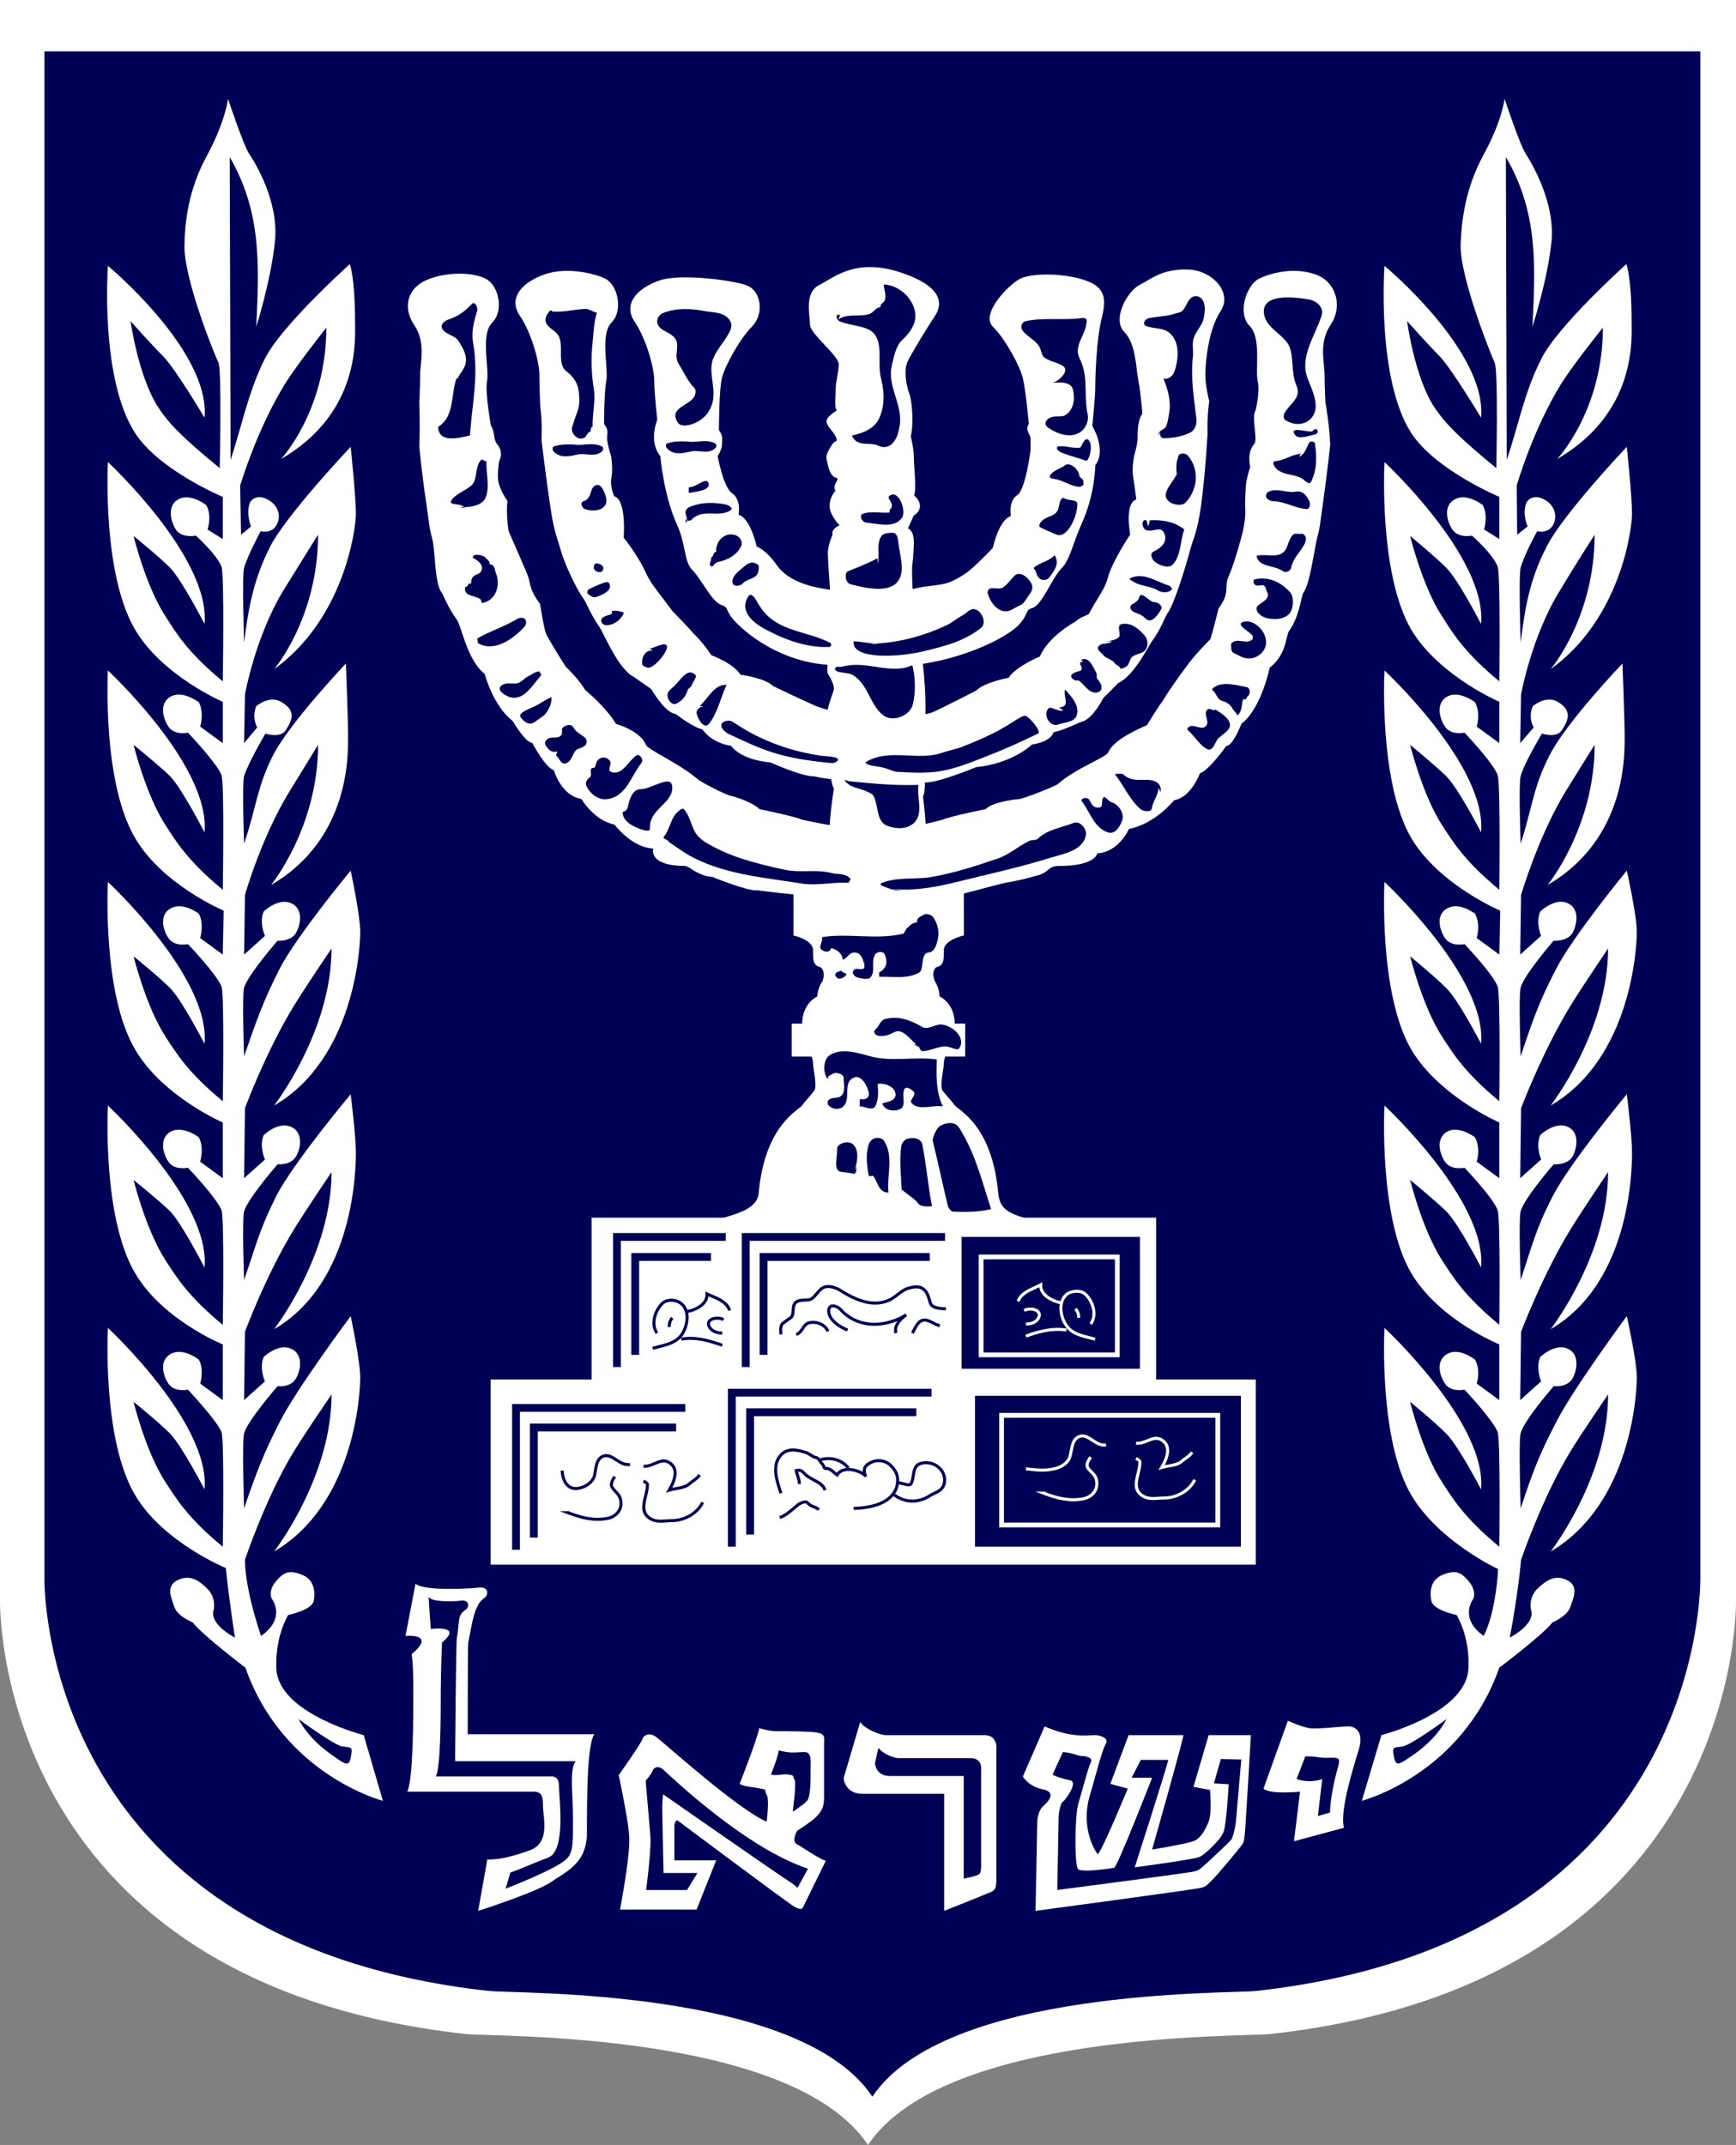
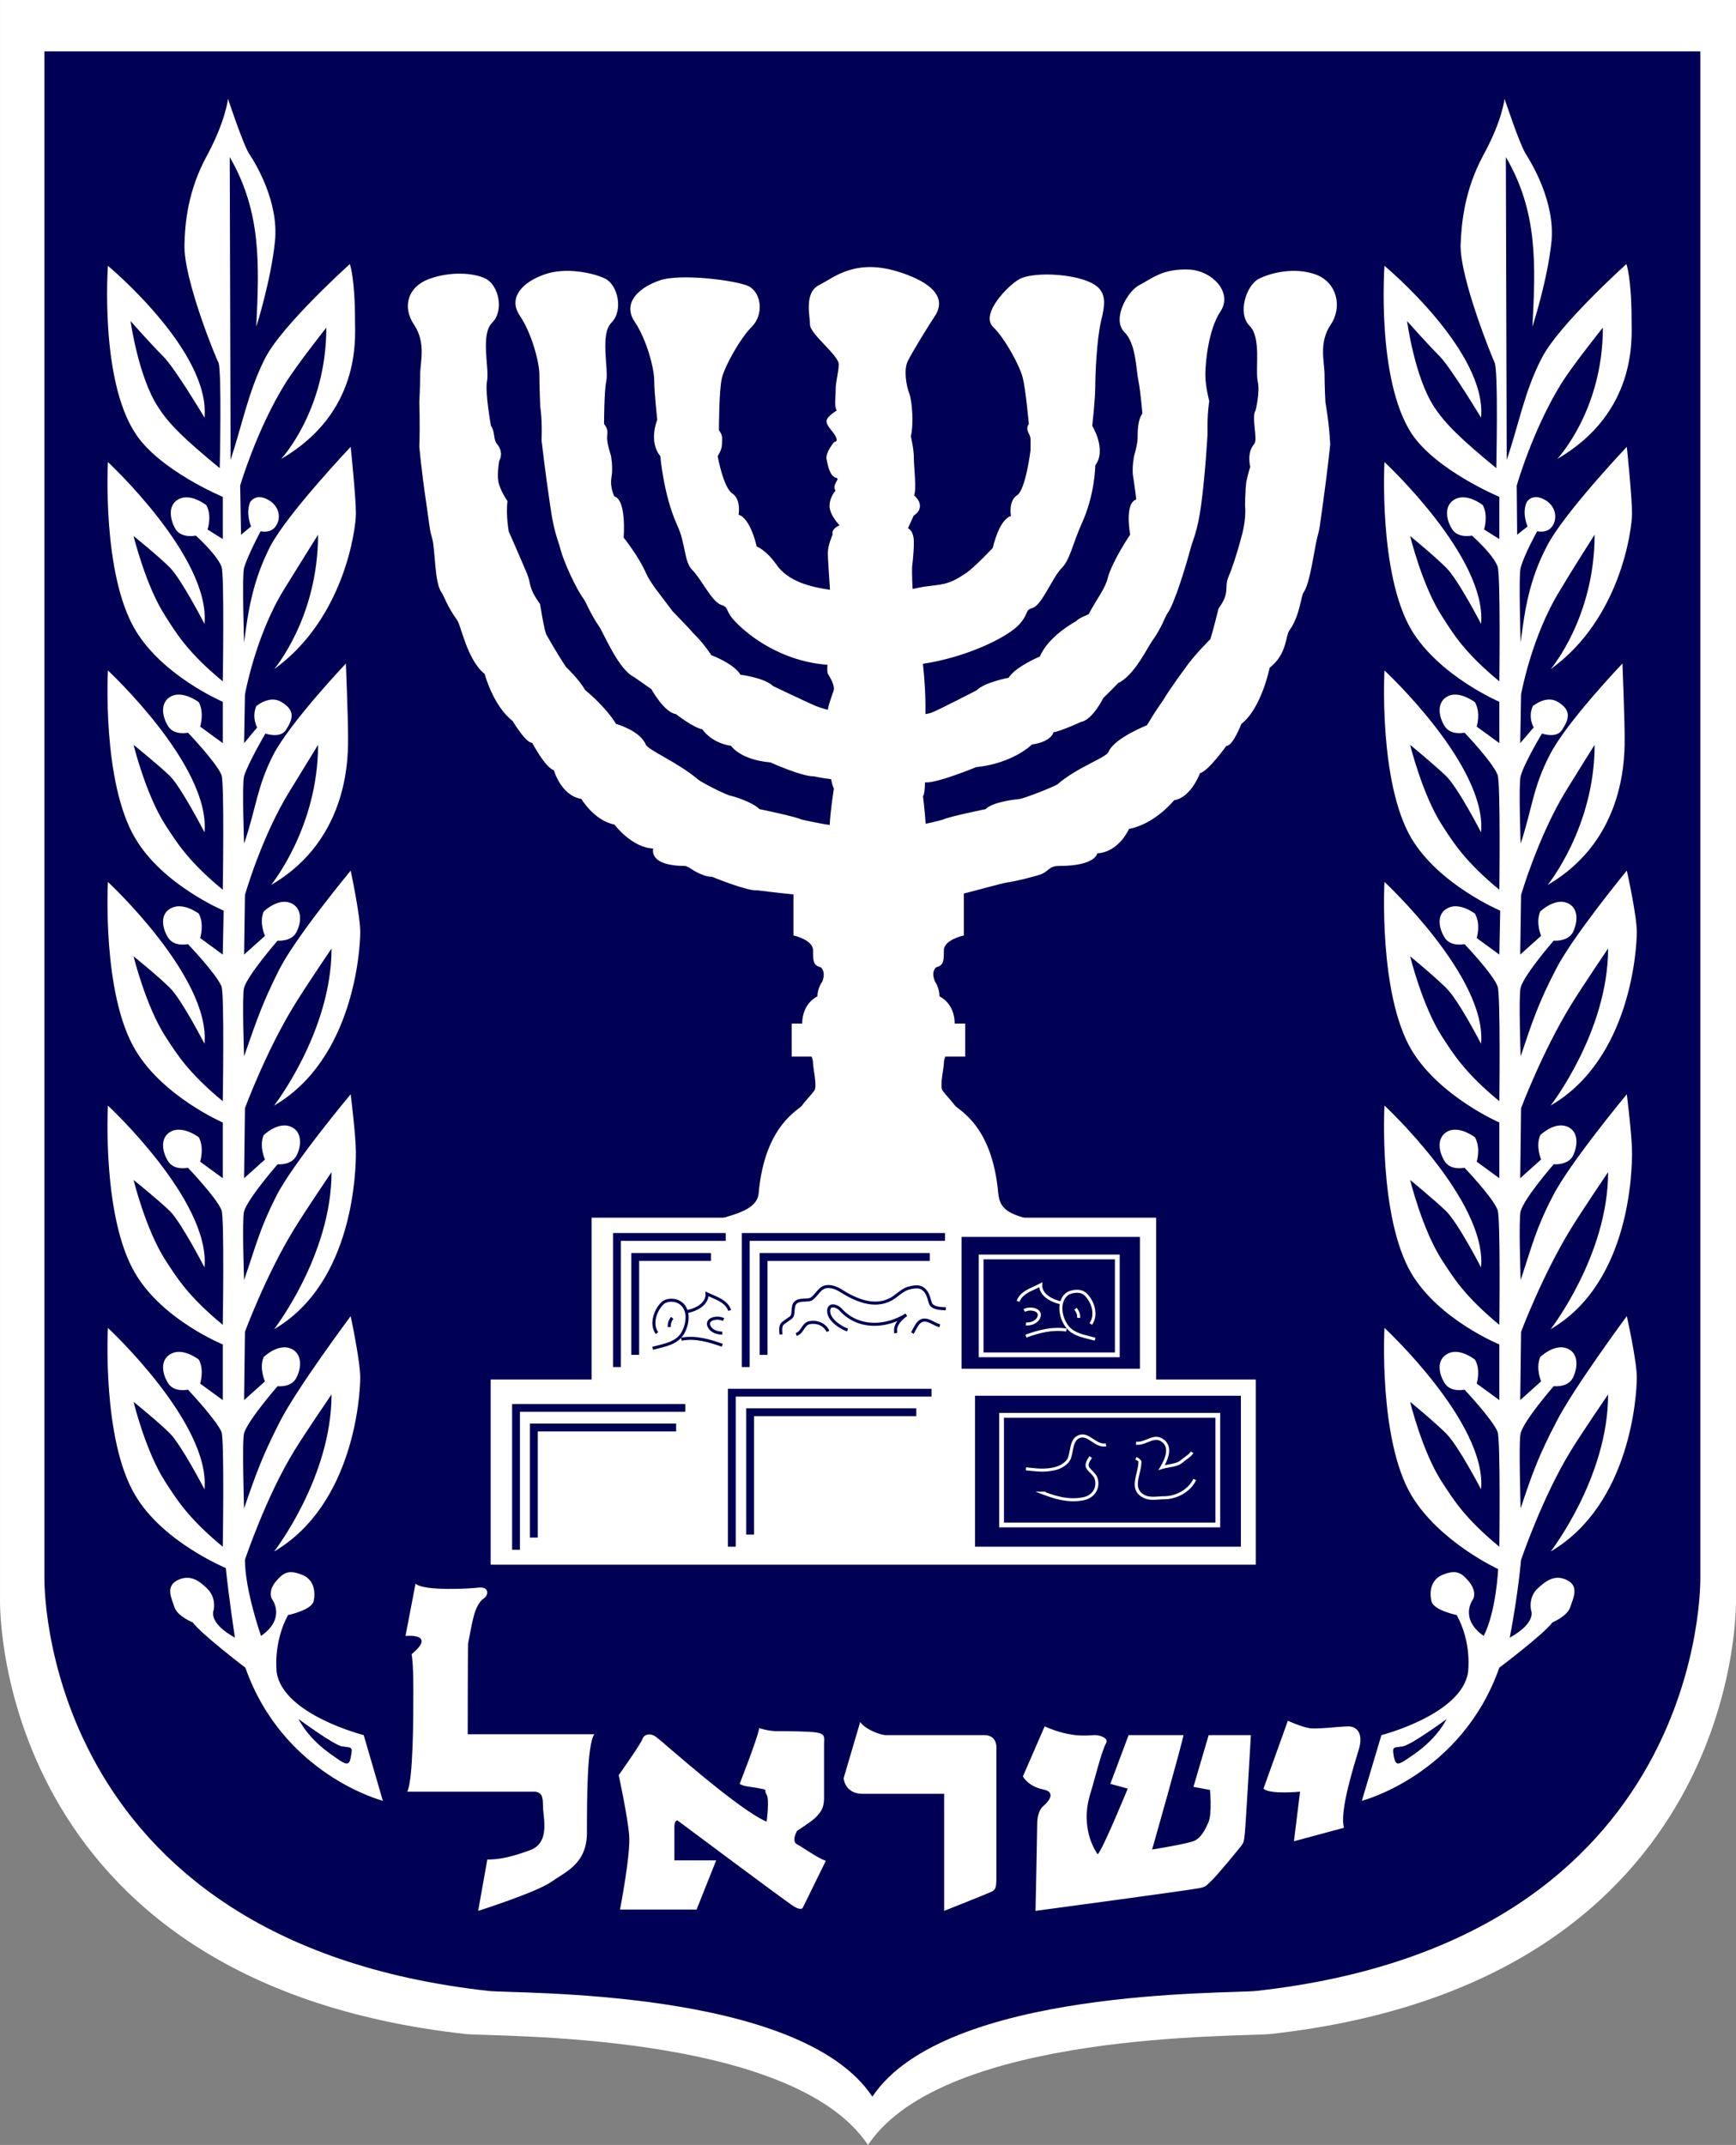
<svg xmlns="http://www.w3.org/2000/svg" xmlns:ns1="http://sodipodi.sourceforge.net/DTD/sodipodi-0.dtd" xmlns:ns2="http://www.inkscape.org/namespaces/inkscape" xml:space="preserve" width="399.899" height="494.106" shape-rendering="geometricPrecision" text-rendering="geometricPrecision" image-rendering="optimizeQuality" clip-rule="evenodd" viewBox="0 0 11286043 13944759" id="svg2" ns1:version="0.32" ns2:version="0.47 r22583" ns1:docname="ZZ2.svg" ns2:output_extension="org.inkscape.output.svg.inkscape" version="1.1" style="fill-rule:evenodd">
  <rect x="0" y="0" width="11286043" height="13944759" fill="#808080" stroke="none" />
  <defs id="defs51">
    <ns2:perspective ns1:type="inkscape:persp3d" ns2:vp_x="0 : 256.88977 : 1" ns2:vp_y="0 : 1000 : 0" ns2:vp_z="418.11023 : 256.88977 : 1" ns2:persp3d-origin="209.05511 : 171.25985 : 1" id="perspective38" />
    <ns2:perspective id="perspective2852" ns2:persp3d-origin="0.5 : 0.33333333 : 1" ns2:vp_z="1 : 0.5 : 1" ns2:vp_y="0 : 1000 : 0" ns2:vp_x="0 : 0.5 : 1" ns1:type="inkscape:persp3d" />
  </defs>
  <ns1:namedview ns2:window-height="968" ns2:window-width="1280" ns2:pageshadow="2" ns2:pageopacity="0.0" guidetolerance="10.0" gridtolerance="10.0" objecttolerance="10.0" borderopacity="1.0" bordercolor="#666666" pagecolor="#ffffff" id="base" ns2:zoom="1" ns2:cx="247.61827" ns2:cy="183.19929" ns2:window-x="-4" ns2:window-y="-4" ns2:current-layer="Layer_x0020_1" showgrid="false" ns2:window-maximized="0" />
  <g id="Layer_x0020_1" transform="translate(-249338.37,-276840.31)">
    <path d="m 11535300,276840 0,10400600 c 0,0 59400,2480630 -3026540,2822880 -186680,19800 -2121400,-19800 -2616400,721280 -495000,-741080 -2429720,-701480 -2616400,-721280 C 190020,13158070 249420,10677440 249420,10677440 l 0,-10400600 11285900,0 z" id="path8" style="fill:#ffffff;fill-opacity:1;stroke:none" />
    <path d="m 11303400,610610 0,9919700 c 0,0 56570,2364660 -2887940,2689950 -175370,19800 -2022410,-19800 -2494770,687330 -469540,-707130 -2316580,-667530 -2494780,-687330 C 484220,12894970 537970,10530310 537970,10530310 l 0,-9919700 10765400,0 z" id="path10" style="fill:#000055;stroke:none;fill-opacity:1" />
    <polygon points="7747900,8210910 4113230,8210910 4113230,9263120 3457000,9263120 3457000,10431300 8395640,10431300 8395640,9263120 7747900,9263120 " id="polygon12" style="fill:#ffffff;fill-opacity:1;stroke:#ffffff;stroke-width:35560;stroke-opacity:1" />
    <polygon points="6500520,9175440 7660220,9175440 7660220,8318390 6500520,8318390 " id="polygon14" style="fill:#000055;fill-opacity:1" />
    <polygon points="6588200,10332300 8316440,10332300 8316440,9350810 6588200,9350810 " id="polygon16" style="fill:#000055;fill-opacity:1" />
    <path d="m 6511830,6082880 0,272500 c 0,0 -130110,28290 -130110,99000 0,67880 0,96170 -48090,107480 0,0 -39600,28290 -8480,99000 0,0 28280,39600 28280,96170 0,0 99000,39600 99000,178200 l 67890,0 0,206490 -127290,0 c 0,0 -11310,19800 -11310,48080 0,31110 -28290,147090 -8490,178200 19800,28280 59400,67880 79200,96170 19800,31110 243260,121630 282860,571370 11310,107480 70710,135770 217790,175370 l -2042200,0 c 127280,-39600 263050,-67890 274360,-175370 39600,-449740 265890,-540260 282860,-571370 19800,-28290 59400,-67890 79200,-96170 19800,-31110 -8490,-147090 -8490,-178200 0,-28280 -11310,-48080 -11310,-48080 l -127290,0 0,-206490 67890,0 c 0,-138600 99000,-178200 99000,-178200 0,-56570 31110,-96170 31110,-96170 28290,-70710 -11310,-99000 -11310,-99000 -48090,-11310 -48090,-39600 -48090,-107480 0,-70710 -127280,-99000 -127280,-99000 l 0,-267260 c -138070,-13870 -237600,-26910 -237600,-26910 -59400,8490 -294170,-87680 -294170,-87680 -67880,0 -147080,-59400 -147080,-59400 l -25460,-11320 c -248910,0 -206480,-113140 -206480,-113140 -141430,-2830 -254570,-155570 -254570,-155570 -132940,-25460 -214970,-166880 -214970,-166880 -132940,-19800 -178200,-186690 -178200,-186690 -53740,-11310 -141430,-178190 -141430,-178190 -39600,5650 -127280,-141430 -127280,-141430 -127290,-99000 -181030,-305480 -181030,-305480 -113140,-87690 -152740,-313970 -178200,-347920 -65050,-90510 -84850,-155570 -101820,-181020 -45260,-59400 -39600,-265890 -59400,-345080 -19800,-73550 -14150,-56580 -39600,-234770 -31120,-206490 -45260,-367710 -45260,-367710 5660,-138600 0,-285690 0,-285690 0,0 5660,-101820 5660,-181020 0,-79200 39600,-206490 -39600,-325290 -79200,-115970 -39600,-246080 99000,-294160 132940,-48090 285680,-39600 362050,0 79200,39590 118800,200820 39600,280020 -79200,79200 -16970,302660 -33940,381850 -14150,70720 25450,291340 25450,291340 28290,39600 14150,87690 39600,118800 48090,56570 14150,107490 14150,107490 0,0 -14150,79200 -5660,135770 11310,59400 59400,127280 59400,127280 -11320,90520 8480,198000 8480,198000 0,0 73550,166880 118800,274370 28290,67880 5660,87680 84860,198000 0,0 28290,181020 42430,200820 0,0 67880,121630 127280,209320 0,0 79200,73540 124460,149910 0,0 132940,107480 200820,220630 0,0 155570,42420 192350,132940 14140,36770 209310,115970 342250,229110 19800,16970 186680,104650 220630,107480 0,0 127280,33950 178190,84860 0,0 234770,48090 274370,67880 0,0 116600,26350 187250,36070 3920,-92460 27720,-242550 27720,-242550 -7090,-9930 -13120,-32680 -18290,-62940 -75660,-9120 -114650,-19090 -114650,-19090 -76370,2830 -282850,-90510 -282850,-90510 -198000,-16970 -254570,-107480 -254570,-107480 -132940,-19800 -186690,-107490 -186690,-107490 -56570,-8480 -172540,-99000 -172540,-99000 -73540,-8480 -158400,-161230 -158400,-161230 -19800,-14140 -113140,-79190 -113140,-79190 -101830,-48090 -200820,-294170 -226280,-328120 -62230,-90510 -82030,-155570 -101830,-181020 -45260,-59400 -127280,-237600 -147080,-313970 -19800,-76370 -42430,-107490 -67890,-285680 -31110,-206490 -56570,-427110 -56570,-427110 5660,-138600 -8480,-217800 -8480,-217800 0,0 -5660,-130110 -5660,-209310 0,-79200 -48090,-265890 -127290,-384690 -79200,-115970 19800,-214970 158400,-263050 132940,-48090 313970,-11310 393170,28290 76370,39590 115970,200820 36770,280020 -76370,79200 -16970,302660 -33940,381850 -14140,70720 -14140,280030 -14140,280030 31110,39600 19800,50910 19800,90510 0,39600 25450,115970 25450,115970 0,0 14150,79200 2830,138600 -11310,70720 19800,127290 19800,127290 79200,19800 59400,265880 59400,265880 0,0 101830,127280 147080,234770 31120,67880 93350,138600 172550,246080 0,0 118790,121630 132940,141430 0,0 59400,53740 118800,144260 0,0 147080,53740 189510,127280 0,0 158400,19800 212140,73540 0,0 195170,93340 260220,121630 23120,11560 64570,25070 100120,34290 14060,-70930 41310,-122600 41310,-141780 0,-28280 -19800,-67880 -39600,-98990 -4370,-7300 -4410,-29070 -2260,-60230 -306650,-21280 -519290,-195490 -594560,-273540 -79200,-79200 -39600,-96170 -99000,-115970 -59400,-19800 -127280,-166890 -186680,-226290 -53750,-53740 -39600,-166880 -99000,-294160 -87690,-195170 -107490,-444090 -107490,-444090 -79200,-96170 -19800,-234770 -19800,-234770 0,0 -19800,-178190 -19800,-254560 0,-79200 -48080,-265890 -127280,-384690 -79200,-115970 19800,-214970 158400,-263050 132940,-48090 500650,0 577020,36770 79200,39600 99000,178200 19800,257400 -76370,76370 -175370,254570 -195170,333770 -19800,79200 -19800,342250 -19800,342250 28290,39600 19800,50910 19800,90510 0,36770 -28280,76370 -28280,76370 0,0 36770,206490 96170,246090 59400,39600 39600,138600 39600,138600 79190,19800 118790,206480 118790,206480 0,0 59400,19800 127290,115970 79200,115970 234770,149910 353570,166880 l 2990,490 c -7160,-117820 -14310,-205640 -14310,-243740 0,-50910 31120,-118800 31120,-118800 -11320,-39600 48080,-59400 48080,-59400 0,0 -67880,-67880 -67880,-127280 0,-59400 39600,-99000 39600,-99000 -31120,-39600 39600,-79200 0,-87690 -39600,-11310 -50920,-79200 -59400,-118800 -8490,-39600 48080,-107480 48080,-107480 0,0 31120,0 11320,-39600 -19800,-39600 -59400,-67890 -59400,-99000 0,-28290 67880,-67880 67880,-67880 -19800,-28290 -8480,-79200 -8480,-135770 0,-59400 19800,-110320 19800,-166890 0,-59400 -186690,-198000 -186690,-257400 0,-59400 -39600,-206480 59400,-254570 96170,-48080 234770,-178190 528940,-79190 294170,98990 254570,217790 217800,274360 -39600,59400 -149920,237600 -178200,297000 -28290,56570 -8490,166890 11310,214970 16970,48090 28290,195170 8490,274370 0,0 19800,79200 19800,138600 0,59400 19800,214970 0,246080 0,0 39600,28290 39600,67890 0,39600 -39600,59400 -39600,59400 l -39600,87680 c 0,0 39600,8490 39600,87690 0,79190 -11320,158390 -11320,158390 0,0 -1840,62720 3570,150990 30820,-6510 57470,-12190 75630,-15220 118800,-16970 158400,-8480 274370,-87680 53740,-33940 178200,-166880 178200,-166880 0,0 39600,-186690 118800,-206490 0,0 -19800,-99000 39600,-135770 56570,-39600 87680,-297000 87680,-297000 0,0 0,-28280 0,-67880 0,-39600 -39600,-59400 -11310,-99000 0,0 -19800,-223450 -39600,-302650 -19800,-79200 -115970,-257400 -195170,-333770 -79200,-79200 99000,-265890 175370,-305480 79200,-39600 291340,-36780 424280,11310 135770,48080 130110,127280 96170,263050 -28280,127290 -36770,345090 -36770,424290 0,76370 -19800,254560 -19800,254560 0,0 96170,155570 19800,254570 0,0 0,189520 -90510,384690 -56570,127280 -73540,229110 -127290,282850 -59400,59400 -127280,237600 -186680,257400 -59400,16970 -19800,36770 -96170,115970 -74980,74980 -324900,203220 -620140,247860 11840,106930 18610,220250 16430,333840 15540,-1390 30750,-4550 46490,-10340 39600,-14140 291340,-144250 291340,-144250 53740,-53740 209310,-82030 209310,-82030 45250,-73540 203650,-138600 203650,-138600 56570,-135770 234770,-229110 234770,-229110 14150,-19800 82030,-45260 82030,-45260 56570,-107480 104660,-161220 124460,-234770 28280,-110310 147080,-285680 147080,-285680 0,0 -39600,-206480 39600,-226280 0,0 -8490,-76370 -19800,-147090 -11310,-59400 5660,-138600 5660,-138600 0,0 22630,-76370 22630,-115970 0,-39600 0,-118800 31110,-158390 0,0 -11310,-141430 -25460,-212150 -16970,-79190 -14140,-243250 -93340,-322450 -79200,-79200 19800,-260230 99000,-299830 79200,-39590 147080,-107480 322450,-98990 147090,8480 277200,147080 198000,265880 -79200,118800 -99000,333770 -99000,412970 0,79200 25460,172540 25460,172540 0,0 -14140,76370 -11310,214970 0,0 -14150,260220 -42430,466710 -25460,178190 -50920,209310 -70720,285680 -19800,76370 -101820,353570 -147080,410140 -16970,25450 -36770,93340 -101830,183850 -25460,33950 -113140,220630 -217800,268720 0,0 -76370,79190 -96170,96170 0,0 -70710,144250 -144250,155570 0,0 -127290,59390 -181030,67880 0,0 -5660,59400 -138600,79200 0,0 -118800,121630 -362050,147080 0,0 -246080,101830 -325280,99000 l -9730,-450 c -390,45430 -3590,80770 -12900,93790 0,0 12660,99450 17740,184140 56780,-11730 118030,-28570 118030,-28570 39600,-19790 277200,-67880 277200,-67880 48080,-50910 214960,-65060 214960,-65060 33950,-2830 231950,-82020 251740,-96170 130120,-113140 316800,-172540 333770,-212140 33950,-87680 248910,-172540 248910,-172540 67890,-113140 104660,-161230 104660,-161230 42430,-73540 141430,-206480 141430,-206480 59400,-87680 166880,-192340 166880,-192340 19800,-62230 53740,-200830 53740,-200830 79200,-107480 33950,-138600 65060,-206480 45260,-107490 87690,-274370 87690,-274370 0,0 28280,-99000 19800,-186680 0,0 0,-99000 8480,-158400 11320,-56570 25460,-96170 25460,-96170 0,0 -25460,-90520 25460,-147090 25450,-31110 -19800,-178200 8480,-217790 0,0 31110,-121630 14140,-192350 -16970,-79190 25460,-282850 -53740,-362050 -79200,-79200 -19800,-260230 59400,-299820 79200,-39600 229110,-76380 364880,-28290 135770,48080 175370,206480 96170,322450 -79200,118800 -39600,246090 -39600,325290 0,79200 5660,181020 5660,181020 0,0 25460,138600 31110,274370 0,0 -16970,164060 -45250,367710 -25460,178200 -19800,164060 -39600,237600 -19800,79200 -45260,294170 -87690,353570 -16970,19800 -22620,149910 -93340,248910 -25460,36770 -14140,152740 -127280,240430 0,0 -53750,265880 -183860,364880 0,0 -56570,147080 -96170,141430 0,0 -118800,166880 -172540,178190 0,0 -56570,158400 -166880,175370 0,0 -124460,155570 -294170,186690 0,0 -65060,152740 -206490,158400 0,0 -5650,82020 -246080,82020 -73540,0 -65060,39600 -132940,59400 -67890,19800 -147090,39600 -206480,48090 -44200,8420 -185460,48140 -282860,72580 z" id="path18" style="fill:#ffffff;fill-opacity:1;stroke:#ffffff;stroke-width:7620;stroke-opacity:1" />
    <g id="_24599736" style="fill:#428ece;fill-opacity:1">
      <path id="_46086368" d="m 1742910,1297940 c 206750,357630 191540,699420 172540,1103140 0,0 96170,-302660 121630,-557230 25450,-257390 -127290,-506310 -166890,-565710 -39600,-59390 -138600,-359220 -138600,-359220 0,0 -14140,141430 -135770,367710 -124450,226280 -144250,438420 -147080,579850 -8490,217800 203650,738250 220620,766540 22630,48080 8490,687330 8490,687330 -226280,-186680 -328110,-282850 -401650,-398820 -127290,-195170 -178200,-557220 -178200,-557220 0,0 132940,149910 212140,229110 79200,79200 268710,398820 268710,398820 39600,-432770 -627940,-987160 -627940,-987160 0,0 -53740,735420 178200,1088990 155570,240430 568540,412970 568540,412970 l 0,274370 -99000,-62230 c 0,0 31120,-90520 -8480,-158400 0,0 -99000,-79200 -178200,-39600 -76370,39600 -56570,138600 -19800,198000 39600,59400 130110,39600 130110,39600 0,0 132940,118800 166880,200820 19800,48090 8490,746740 8490,746740 -226280,-186680 -299830,-308310 -373370,-424280 -127280,-195170 -206480,-520450 -206480,-520450 0,0 158400,127280 237600,206480 76370,79200 223450,364880 223450,364880 39600,-432770 -627940,-1052220 -627940,-1052220 0,0 -39590,726940 178200,1091820 178200,299830 568540,466710 568540,466710 l 0,268710 -147080,-107480 c 0,0 28280,-87690 -8490,-158400 0,0 -99000,-76370 -178200,-39600 -79200,39600 -59400,138600 -19800,198000 39600,59400 127290,39600 127290,39600 0,0 183850,192340 217790,274370 19800,48080 8490,746730 8490,746730 -226280,-186680 -299830,-308310 -373370,-421450 -127280,-198000 -206480,-520450 -206480,-520450 0,0 158400,127280 237600,203650 76370,79200 223450,364880 223450,364880 39600,-432760 -627940,-1052210 -627940,-1052210 0,0 -39590,726930 178200,1091810 178200,302660 574200,469540 574200,469540 l -5660,285680 -147080,-107480 c 0,0 28280,-87680 -8490,-158400 0,0 -99000,-76370 -178200,-36770 -79200,36770 -59400,135770 -19800,195170 39600,59400 127290,39600 127290,39600 0,0 183850,192340 217790,274370 19800,48080 8490,746730 8490,746730 -226280,-186680 -299830,-308310 -373370,-421450 -127280,-198000 -206480,-520450 -206480,-520450 0,0 158400,127280 237600,206480 76370,76370 223450,362060 223450,362060 39600,-432770 -627940,-1052220 -627940,-1052220 0,0 -39590,726930 178200,1091820 178200,302650 568540,472360 568540,472360 l 0,362060 -147080,-107490 c 0,0 28280,-87680 -8490,-158400 0,0 -99000,-76370 -178200,-39600 -79200,39600 -59400,138600 -19800,198000 39600,59400 127290,39600 127290,39600 0,0 183850,192340 217790,274370 19800,48090 8490,746740 8490,746740 -226280,-186690 -299830,-308320 -373370,-421460 -127280,-198000 -206480,-520450 -206480,-520450 0,0 158400,127290 237600,203660 76370,79190 223450,364880 223450,364880 39600,-432770 -627940,-1052220 -627940,-1052220 0,0 -39590,726940 178200,1091820 178200,302650 568540,461050 568540,461050 l 0,362050 -147080,-107480 c 0,0 28280,-87690 -8490,-155570 0,0 -99000,-79200 -178200,-39600 -79200,39600 -59400,135770 -19800,195170 39600,59400 127290,39600 127290,39600 0,0 183850,195170 217790,274370 19800,50910 8490,746730 8490,746730 -226280,-186680 -299830,-308310 -373370,-421450 -127280,-195170 -206480,-520450 -206480,-520450 0,0 158400,127280 237600,206480 76370,79200 223450,362060 223450,362060 39600,-429940 -627940,-1049390 -627940,-1049390 0,0 -39590,726930 178200,1088980 178200,302660 588340,472370 588340,472370 19800,195170 59400,452570 59400,452570 -178200,-99000 -138600,-178200 -138600,-178200 0,0 19800,-79200 -39600,-138600 -56570,-56570 -115970,-96170 -195170,-56570 -79200,39600 -39600,115970 -19800,175370 19800,59400 118800,99000 118800,99000 59400,79200 342250,294170 342250,294170 246090,698650 893820,865530 893820,865530 l -124450,-427110 c 0,0 -523280,-132940 -565710,-407310 0,0 -25460,-189510 73540,-373370 0,0 152740,-31110 166890,-90510 11310,-59400 5650,-141430 -79200,-172540 -82030,-31110 -115970,-16970 -169720,48080 -50910,65060 -22620,110320 -22620,110320 0,0 96170,124450 -70720,240420 0,0 -104650,-296990 -104650,-494990 0,0 135770,-407310 319620,-707140 76370,-124450 243260,-367710 243260,-367710 0,540250 -373370,1021110 -373370,1021110 520450,-305490 560050,-1021110 560050,-1131420 0,-107490 -62230,-398830 -62230,-398830 0,0 -356390,478030 -463880,693000 -107480,212140 -149910,325280 -229110,557220 0,0 -14140,-438420 0,-489340 25460,-84850 217800,-305480 217800,-305480 0,0 87680,11310 121620,-53740 33950,-62230 42430,-161230 -39600,-192340 -82020,-31120 -172540,56570 -172540,56570 -31110,73540 8490,158400 8490,158400 l -135770,121620 5660,-444080 c 0,0 135770,-367710 319620,-667530 76370,-124460 243260,-370540 243260,-370540 0,540250 -373370,1021100 -373370,1021100 520450,-302650 531760,-1040900 531760,-1148390 0,-107480 -33940,-379020 -33940,-379020 0,0 -376190,449740 -483680,661880 -107480,212140 -130110,316790 -209310,545910 0,0 -14140,-396000 0,-446910 25460,-84860 217800,-305490 217800,-305490 0,0 87680,8490 121620,-53740 33950,-62230 42430,-161230 -39600,-192340 -82020,-31110 -172540,56570 -172540,56570 -31110,73540 8490,158400 8490,158400 l -135770,121630 5660,-455400 c 0,0 135770,-367710 319620,-667540 76370,-124450 243260,-370530 243260,-370530 0,540250 -373370,1021100 -373370,1021100 520450,-302650 560050,-1021100 560050,-1128590 0,-107480 -62230,-398820 -62230,-398820 0,0 -356390,429930 -463880,642080 -107480,212140 -149910,336590 -229110,565700 0,0 -14140,-395990 0,-446910 25460,-84850 217800,-305480 217800,-305480 0,0 87680,8490 121620,-53740 33950,-62230 42430,-161230 -39600,-192340 -82020,-31120 -172540,56570 -172540,56570 -31110,73540 8490,158400 8490,158400 l -135770,121620 5660,-387510 c 0,0 107480,-379020 291340,-676020 76370,-124450 183850,-299820 183850,-299820 0,537420 -305480,910790 -305480,910790 520450,-302660 500650,-862710 500650,-970190 0,-110320 -14140,-469540 -14140,-469540 0,0 -362060,381850 -472370,593990 -107480,212140 -110310,345090 -189510,577030 0,0 -14140,-387510 0,-438430 25460,-84850 138600,-277200 138600,-277200 0,0 96170,33950 132940,-22620 48080,-73550 62230,-130120 -31120,-183860 -76370,-45260 -161220,28290 -161220,28290 -31120,73540 5660,138600 5660,138600 l -84860,101820 5660,-316790 c 0,0 67880,-379030 251740,-678850 76370,-124460 223450,-359230 223450,-359230 0,540250 -285680,874020 -285680,874020 452570,-325280 531760,-905130 531760,-1012620 0,-107480 -33940,-432770 -33940,-432770 0,0 -412970,435600 -523280,647740 -107480,212140 -141430,396000 -169710,625110 0,0 -14140,-435600 0,-486510 25460,-84860 107480,-237600 107480,-237600 0,0 70720,19800 104660,-42430 33940,-62220 2830,-132940 -59400,-164050 -79200,-42430 -113140,16970 -113140,16970 -31120,73540 5660,158400 5660,158400 l -65060,53740 -5660,-319630 c 0,0 104660,-356390 288510,-656220 76370,-124450 271540,-370540 271540,-370540 0,540260 -294170,854220 -294170,854220 520460,-302650 480860,-786330 480860,-893820 0,-288510 -33950,-373360 -33950,-373360 0,0 -444080,398820 -551560,613790 -107490,212140 -147090,427110 -223460,659050 -1880,-656220 -3760,-1312440 -5650,-1968670 z" style="fill:#ffffff;fill-opacity:1" />
      <path id="_24599776" d="m 2189820,11452400 c 0,0 226280,166880 282850,178190 59400,8490 70710,0 59400,56580 -8490,59390 -19800,70710 -79200,31110 -56570,-39600 -183850,-118800 -263050,-265880 z" style="fill:#000055;fill-opacity:1" />
    </g>
    <g id="_24600528" style="fill:#428ece;fill-opacity:1">
      <path id="_24598960" d="m 10138080,10417170 c 0,0 -18726,221506 -73550,506310 178200,-99000 138600,-178200 138600,-178200 0,0 -19800,-79200 39600,-138600 59400,-56570 118800,-96170 195170,-56570 79200,39600 39600,115970 19800,175370 -19800,59400 -115970,99000 -115970,99000 -59400,79200 -345080,294170 -345080,294170 -246090,698650 -893820,865530 -893820,865530 l 127280,-427110 c 0,0 520450,-132940 562880,-407310 0,0 28290,-189510 -73540,-373370 0,0 -152740,-31110 -164060,-90510 -14140,-59400 -5650,-141430 76370,-172540 82030,-31110 115970,-16970 169720,48080 50910,65060 25450,110320 25450,110320 0,0 -96170,124450 67890,240420 81816.3,-158176 94215.4,-434396 94215.4,-434396 0,0 -382725.4,-176564 -563755.4,-479224 -214970,-362050 -175370,-1088980 -175370,-1088980 0,0 667540,619450 627940,1049390 0,0 -147080,-282860 -226280,-362060 -79200,-79200 -234770,-206480 -234770,-206480 0,0 79200,325280 206480,520450 73540,113140 147090,234770 373370,421450 0,0 8480,-695820 -11310,-746730 -31120,-79200 -214970,-274370 -214970,-274370 0,0 -87690,19800 -127290,-39600 -39600,-59400 -59400,-155570 19800,-195170 76370,-39600 175370,39600 175370,39600 39600,67880 11310,155570 11310,155570 l 147090,107480 0,-362050 c 0,0 -390340,-158400 -571370,-461050 -214970,-364880 -175370,-1091820 -175370,-1091820 0,0 667540,619450 627940,1052220 0,0 -147080,-285690 -226280,-364880 -79200,-76370 -234770,-203660 -234770,-203660 0,0 79200,322450 206480,520450 73540,113140 147090,234770 373370,421460 0,0 8480,-698650 -11310,-746740 -31120,-82030 -214970,-274370 -214970,-274370 0,0 -87690,19800 -127290,-39600 -39600,-59400 -59400,-158400 19800,-198000 76370,-36770 175370,39600 175370,39600 39600,70720 11310,158400 11310,158400 l 147090,107490 0,-362060 c 0,0 -390340,-169710 -571370,-472360 -214970,-364890 -175370,-1091820 -175370,-1091820 0,0 667540,619450 627940,1052220 0,0 -147080,-285690 -226280,-362060 -79200,-79200 -234770,-206480 -234770,-206480 0,0 79200,322450 206480,520450 73540,113140 147090,234770 373370,421450 0,0 8480,-698650 -11310,-746730 -31120,-82030 -214970,-274370 -214970,-274370 0,0 -87690,19800 -127290,-39600 -39600,-59400 -59400,-158400 19800,-195170 76370,-39600 175370,36770 175370,36770 39600,70720 11310,158400 11310,158400 l 147090,107480 5660,-285680 c 0,0 -396000,-166880 -577030,-469540 -214970,-364880 -175370,-1091810 -175370,-1091810 0,0 667540,619450 627940,1052210 0,0 -147080,-285680 -226280,-364880 -79200,-76370 -234770,-203650 -234770,-203650 0,0 79200,322450 206480,520450 73540,113140 147090,234770 373370,421450 0,0 8480,-698650 -11310,-746730 -31120,-82030 -214970,-274370 -214970,-274370 0,0 -87690,19800 -127290,-39600 -39600,-59400 -59400,-158400 19800,-198000 76370,-36770 175370,39600 175370,39600 39600,70710 11310,158400 11310,158400 l 147090,107480 0,-268710 c 0,0 -390340,-166880 -571370,-466710 -214970,-364880 -175370,-1091820 -175370,-1091820 0,0 667540,619450 627940,1052220 0,0 -147080,-285680 -226280,-364880 -79200,-79200 -234770,-206480 -234770,-206480 0,0 79200,325280 206480,520450 73540,115970 147090,237600 373370,424280 0,0 8480,-698650 -11310,-746740 -31120,-82020 -166890,-200820 -166890,-200820 0,0 -87680,19800 -127280,-39600 -39600,-59400 -59400,-158400 19800,-198000 79200,-39600 178190,39600 178190,39600 36780,67880 8490,158400 8490,158400 l 99000,62230 0,-274370 c 0,0 -412970,-172540 -571370,-412970 -229110,-353570 -175370,-1088990 -175370,-1088990 0,0 667540,554390 627940,987160 0,0 -192340,-319620 -268710,-398820 -79200,-79200 -212140,-229110 -212140,-229110 0,0 48080,362050 175370,557220 76370,115970 178200,212140 404480,398820 0,0 14140,-639250 -11310,-687330 -14150,-28290 -226290,-548740 -220630,-766540 5660,-141430 25460,-353570 147080,-579850 124460,-226280 138600,-367710 138600,-367710 0,0 99000,299830 138600,359220 36770,59400 189510,308320 166880,565710 -25450,254570 -124450,557230 -124450,557230 21320,-402830 35830,-747500 -172540,-1103140 l 0,0 c 1890,656230 3770,1312450 5650,1968670 79200,-231940 115970,-446910 226290,-659050 107480,-214970 551560,-613790 551560,-613790 0,0 33950,84850 33950,373360 0,107490 36770,591170 -483680,893820 0,0 296990,-313960 296990,-854220 0,0 -198000,246090 -274370,370540 -183850,299830 -285680,656220 -285680,656220 l 2830,319630 67880,-53740 c 0,0 -39600,-84860 -5650,-158400 0,0 33940,-59400 113140,-16970 62230,31110 90510,101830 59400,164050 -33940,62230 -104660,42430 -104660,42430 0,0 -84850,152740 -107480,237600 -14140,50910 0,486510 0,486510 28280,-229110 59400,-412970 169710,-625110 107490,-212140 520450,-647740 520450,-647740 0,0 33940,325290 33940,432770 0,107490 -76370,687340 -528930,1012620 0,0 285680,-333770 285680,-874020 0,0 -149910,234770 -223450,359230 -186690,299820 -254570,678850 -254570,678850 l -5660,316790 87680,-101820 c 0,0 -39600,-65060 -5650,-138600 0,0 84850,-73550 161220,-28290 90520,53740 76370,110310 28290,183860 -36770,56570 -130110,22620 -130110,22620 0,0 -115970,192350 -138600,277200 -14140,50920 0,438430 0,438430 76370,-231940 79200,-364890 189510,-577030 107480,-212140 472370,-593990 472370,-593990 0,0 14140,359220 14140,469540 0,107480 19800,667530 -500650,970190 0,0 305480,-373370 305480,-910790 0,0 -110310,175370 -186680,299820 -181030,297000 -291340,676020 -291340,676020 l -5660,387510 135770,-121620 c 0,0 -36770,-84860 -5660,-158400 0,0 90520,-87690 172540,-56570 82030,31110 70720,130110 39600,192340 -33940,62230 -124450,53740 -124450,53740 0,0 -192340,220630 -214970,305480 -14140,50920 0,446910 0,446910 76370,-229110 118800,-353560 229110,-565700 107480,-212150 461050,-642080 461050,-642080 0,0 65060,291340 65060,398820 0,107490 -39600,825940 -560050,1128590 0,0 373370,-480850 373370,-1021100 0,0 -166890,246080 -243260,370530 -183850,299830 -322450,667540 -322450,667540 l -5660,455400 135770,-121630 c 0,0 -36770,-84860 -5660,-158400 0,0 90520,-87680 172540,-56570 82030,31110 70720,130110 39600,192340 -33940,62230 -124450,53740 -124450,53740 0,0 -192340,220630 -214970,305490 -14140,50910 0,446910 0,446910 76370,-229120 99000,-333770 209310,-545910 107480,-212140 480850,-661880 480850,-661880 0,0 33940,271540 33940,379020 0,107490 -8480,845740 -528930,1148390 0,0 373370,-480850 373370,-1021100 0,0 -166890,246080 -243260,370540 -183850,299820 -322450,667530 -322450,667530 l -5660,444080 135770,-121620 c 0,0 -36770,-84860 -5660,-158400 0,0 90520,-87690 172540,-56570 82030,31110 70720,130110 39600,192340 -33940,65050 -124450,53740 -124450,53740 0,0 -192340,220630 -214970,305480 -14140,50920 0,489340 0,489340 76370,-231940 118800,-345080 229110,-557220 107480,-214970 461050,-693000 461050,-693000 0,0 65060,291340 65060,398830 0,110310 -39600,825930 -560050,1131420 0,0 373370,-480860 373370,-1021110 0,0 -166890,243260 -243260,367710 -183850,299830 -322450,707140 -322450,707140 z" ns1:nodetypes="cccccscccccccscccccccscccccsccccccccccccccsccccccccccccccsccccccccccccccsccccccccscccccsscccccccccccccccccccccccsccccccccccccccscccccccsccccccscccccccsccccccscccccccsccccccscccccccsccccccscccc" style="fill:#ffffff;fill-opacity:1" />
      <path id="_25242176" d="m 9654340,11452400 c 0,0 -226280,166880 -285680,178190 -59400,8490 -67890,0 -59400,56580 11310,59390 19800,70710 79200,31110 59400,-39600 186680,-118800 265880,-265880 z" style="fill:#000055;fill-opacity:1" />
    </g>
    <g id="_25243192">
      <path id="_24600336" d="m 5841470,11472200 -107490,364880 c 0,0 5660,101830 124460,101830 115970,0 528940,0 528940,0 l 0,760870 c 0,0 299820,-118790 313960,-127280 14150,-11310 25460,-14140 25460,-79200 0,-62230 0,-840080 0,-840080 0,0 14140,-96170 -79200,-96170 -93340,0 -619450,0 -642080,0 -25460,0 -124450,-31110 -164050,-84850 z m 1199300,28280 -141430,325280 c 0,0 33940,65060 132940,84860 96170,19800 16970,93340 0,107480 -19800,14150 -39600,59400 -39600,107490 0,48080 -11310,574190 -11310,574190 0,0 989990,-132940 1060700,-147080 50920,-8490 50920,-19800 79200,-45260 28290,-22630 186690,-214970 200830,-234770 14140,-19800 14140,-25450 19800,-73540 5660,-48080 39600,-642080 39600,-642080 l -274370,0 -99000,336600 107490,19800 c 0,0 14140,147080 -8490,206480 -25460,59400 -50910,104660 -93340,124460 -45260,19800 -274370,56570 -274370,56570 0,0 200830,-707140 203650,-743910 l -356390,0 -118800,316800 113140,31110 c 0,0 -161230,393170 -195170,427110 0,0 -118800,-152740 -50910,-384680 28280,-90510 76370,-288510 104650,-336600 19800,-33940 -36770,-53740 -73540,-53740 -39600,0 -144250,22630 -325280,-56570 z m 1581150,-36770 c 0,0 79200,36770 138600,48090 56570,8480 195170,-11320 254570,-11320 59400,0 99000,50920 67890,149910 -28290,96170 -127290,401660 -96170,509140 l -325290,87690 39600,-322460 c 0,0 -197990,19800 -237590,-19800 l 158390,-441250 z m -3716700,907960 -127290,319630 -497820,0 c 0,0 70710,-364880 59400,-483680 -8490,-115970 -67890,-390340 -67890,-390340 0,0 147090,-206490 155570,-237600 11320,-28280 50920,-39600 90520,-8480 39600,28280 528940,469530 715620,548730 0,0 19800,-147080 0,-175370 -19800,-31110 11310,-31110 -39600,-39600 -48090,-11310 -107480,-11310 -135770,-31110 0,0 115970,-294170 127280,-362050 0,0 59400,19800 115970,19800 59400,0 198000,0 257400,8480 59400,11320 48090,31120 48090,79200 0,48090 0,305480 0,345080 0,73540 -25460,96170 -53750,127290 -28280,28280 -121620,87680 -121620,87680 0,0 -39600,67890 0,87690 36770,19800 135770,90510 186680,107480 l -149910,305480 c 0,0 -8490,19800 -56570,-8480 -50920,-31120 -758050,-560050 -758050,-560050 0,0 -19800,0 -19800,39600 0,39600 0,220620 0,220620 l 271540,0 z m -1954530,-1798950 -65050,339420 c 0,0 206480,-19800 39600,118800 0,0 11310,48090 11310,226290 0,175370 0,588330 -39600,667530 l 834420,0 c 39600,8490 48090,28290 48090,96170 0,70720 50910,237600 -87690,285690 -138600,50910 -214970,59400 -274370,59400 l -59390,333760 c 0,0 373360,-118790 472360,-186680 96170,-67880 234770,-118800 234770,-322450 0,-206490 0,-571370 48090,-639250 l -823110,0 0,-50920 c 0,0 0,-514790 2830,-540250 25460,-124460 36770,-248910 104650,-294170 28290,-19800 33950,-76370 -39590,-67880 -39600,5650 -347920,25450 -407320,-25460 z" style="fill:#ffffff;fill-opacity:1" />
-       <path id="_25243232" d="m 3035550,10657600 14140,209310 c 0,0 214970,-28290 73550,87680 0,0 -8490,175370 -8490,325290 0,149910 0,478020 -31110,545900 l 760870,0 c 31120,8490 39600,25460 39600,82030 0,59400 45260,396000 -67880,444080 -124460,48090 -198000,82030 -248910,99000 l -31120,104660 c 0,0 308310,-118800 384690,-183860 50910,-39600 53740,-84850 53740,-257390 0,-175370 -25460,-330940 16970,-387520 l -783510,0 0,-42420 c 0,0 5660,-735420 11320,-758050 19800,-107490 0,-147090 56570,-183860 25450,-16970 28280,-67880 -33950,-59400 -31110,5660 -192340,11320 -206480,-25450 z m 2466490,1767840 -67880,124450 c 0,0 -22630,-22630 -59400,-45260 -39600,-22620 -814620,-562880 -814620,-562880 0,0 -5660,56580 -5660,87690 0,31110 8480,424280 8480,424280 l 220630,0 -67880,110310 -265890,0 c 0,0 33950,-254560 28290,-345080 -8490,-101830 -31120,-364880 -31120,-364880 0,0 36780,-42430 45260,-65060 8490,-25450 39600,-33940 67890,-8480 65050,59400 540250,511960 941900,644910 z m 458230,-786340 -22630,99000 c 0,0 2830,84860 96170,84860 96170,0 480850,0 480850,0 l 0,667530 c 0,0 82030,-16970 93340,-25460 11320,-5650 19800,-11310 19800,-62220 0,-50920 0,-630770 0,-630770 0,0 5660,-65050 -67880,-65050 -76370,0 -452570,0 -469540,0 -19800,0 -99000,-22630 -130110,-67890 z m 2774800,56570 c 0,0 45250,-2830 87680,5660 39600,5660 48090,2830 87690,2830 42420,0 56570,2830 33940,73540 -19800,67880 -48090,200830 -48090,282850 l -79200,22630 28290,-240420 c 0,0 -76370,31110 -166880,0 l 56570,-147090 z m -3332030,359230 c 0,0 25460,-186690 11320,-209320 -16980,-22620 5650,-22620 -31120,-31110 -39600,-8490 -99000,11310 -121630,-2830 0,0 42430,-101830 50920,-155570 0,0 45260,14140 90510,14140 45260,0 31120,-2820 76370,-2820 48090,0 39600,59390 39600,96170 0,39600 0,39600 0,70710 0,59400 -5650,130110 -22630,149910 -22620,25460 -93340,70720 -93340,70720 z m 1756530,-387510 -67890,147080 c 0,0 36770,19800 115970,36770 53750,14140 -33940,130110 -50910,141430 -14140,11310 -25460,70710 -25460,110310 0,39600 -8480,461050 -8480,461050 0,0 825930,-107480 882500,-118790 39600,-8490 39600,-14150 65060,-33950 22630,-19800 172540,-158400 183850,-175370 11320,-14140 28290,-87680 31120,-127280 2830,-39600 33940,-393170 33940,-393170 l -132940,-2830 -45260,158400 96170,5660 c 0,0 -14140,265880 -33940,311140 -16970,48080 -121630,147080 -155570,161220 -36770,16980 -421450,67890 -421450,67890 0,0 214970,-667540 217790,-698650 l -178190,0 -59400,115970 132940,0 c 0,0 -217800,560050 -246080,585510 0,0 -223460,36770 -237600,5660 -22630,-50920 -16970,-350740 2830,-418630 22620,-73540 62220,-231940 82020,-271540 16980,-28280 -25450,-42430 -59400,-42430 -31110,0 -48080,-19800 -121620,-25450 z" style="fill:#000055;fill-opacity:1" />
    </g>
-     <path d="m 5700040,2352990 c 3690,-2500 7400,-4750 11180,-6770 60040,-32160 131440,-6050 195300,-30000 25460,-11310 36770,-42430 67890,-42430 -5660,-25460 25450,-28280 28280,-48080 8490,-33950 -5650,-65060 -8480,-99000 124450,2830 237600,138600 198000,251740 -14150,39600 -39600,73540 -76380,107480 -42420,39600 -53740,104660 -67880,164060 -33940,135770 70710,254570 50910,390340 -8480,48080 -16970,93340 -56570,127280 -25450,19800 -59400,19800 -84850,5660 -56570,-25460 -135770,14140 -169720,-65060 79200,-16970 155570,-48080 183860,-127280 31110,-79200 25460,-164060 5660,-243260 -25460,-101820 14140,-212140 -42430,-288510 -45260,-56570 -147090,-50910 -223460,-82030 -8480,-2820 -31110,-22620 -19800,-42420 2830,-2830 11320,0 19800,0 l -11310,28280 z m -2347690,-48080 c 5660,-28290 -14140,-70720 -33940,-53750 -45260,48090 -84860,79200 -149920,101830 -22630,5660 -65050,31120 -39600,67890 25460,33940 79200,36770 101830,73540 33940,53740 70710,115970 31110,181030 -11310,22620 -28280,36770 -36770,62220 2830,0 5660,0 11320,0 -8490,0 -16970,-2830 -19800,0 -36770,104660 -11320,248910 -118800,313970 2830,110310 138600,70710 206480,56570 14150,-200820 59400,-398820 19800,-608130 -11310,-73550 8490,-138600 28290,-206490 0,2830 0,8490 0,11320 z m -115970,1267180 c 4550,420 9240,730 13960,940 5690,250 11460,390 17290,360 55210,-290 114300,-14730 135630,-55040 33940,-70710 5660,-161230 8490,-243250 -14150,2820 -28290,-19800 -36770,-5660 -42430,48080 -16970,130110 -65060,166880 -42430,33950 -99000,53750 -124460,90520 -26350,39540 52940,17650 82170,46550 2120,2110 3980,4490 5520,7190 l -36770,-8490 z m 144250,625110 c 93350,-11310 124460,-118800 93350,-192340 -8490,-19800 -5660,-59400 -42430,-59400 5650,-19800 -14150,-28280 -22630,-39600 -16970,-19800 -48090,-25460 -76370,-19800 -5660,2830 -14140,14140 -8490,16970 28290,16970 67890,39600 56570,79200 -11310,42430 -73540,16970 -67880,90520 -22630,-14150 -19800,25450 -39600,19800 -8490,65050 56570,50910 99000,79190 5650,5660 8480,25460 8480,25460 z m -28280,257400 c 101830,67880 229110,-19800 302650,-99000 11320,-11310 19800,-31110 11320,-48090 -14150,-22620 -42430,-14140 -56570,-5650 -84860,50910 -172550,76370 -254570,124450 -8490,5660 5650,19800 -2830,28290 z m 265880,263050 c -28280,8490 -59400,-2820 -87680,5660 -22630,5660 -42430,22630 -28290,45260 14140,19800 48090,36770 59400,39600 90510,28280 144260,-70720 203660,-138600 8480,-11320 -8490,-16970 -8490,-28290 -31110,2830 -53740,22630 -76370,33950 -25460,14140 -36770,31110 -62230,42420 z m 84860,161230 c -28290,14140 -87690,33940 -67890,62230 16970,22630 50920,56570 87690,31110 33940,-25450 67880,-39600 87680,-76370 14140,-25460 28290,-56570 22630,-87680 -45260,22630 -87680,53740 -130110,70710 z m 164050,311140 c 22630,19800 28290,62230 65060,48090 39600,-16980 39600,-73550 70710,-90520 16970,-5650 42430,-14140 53750,-28280 8480,-8490 8480,-33950 0,-42430 -25460,-25460 -59400,-33940 -79200,-70710 -14150,-25460 -53750,-16980 -70720,2820 -8480,5660 0,31120 -5650,42430 -16980,31120 -59400,14140 -84860,25460 -14140,8480 -31110,22630 -19800,45260 16970,28280 39600,50910 76370,39590 -2830,11320 -11310,25460 -5660,28290 z m 319630,282850 c 130110,-8480 161230,-144250 231940,-234760 19800,-25460 -14140,-62230 -31120,-50920 -56570,39600 -93340,135770 -166880,107490 -25460,-11320 8490,-50920 -5660,-70720 -16970,-22630 -48080,-33940 -79200,-5650 -11310,14140 -11310,28280 -16970,42420 -5650,14150 -25450,2830 -28280,19800 -2830,16980 5650,36770 -2830,45260 -22630,19800 -36770,36770 -25460,62230 22630,48080 73540,87680 124460,84850 z m 288510,189520 c -8490,-118800 135770,-158400 144260,-254570 8480,-113140 -130120,0 -206490,0 -48080,0 -70710,56570 -82030,115970 -2820,11310 -14140,31110 -33940,31110 -2830,59400 67890,96170 118800,113140 16970,5660 62230,19800 59400,-5650 z m 96170,70710 c 62230,39600 121630,87690 189510,121630 220630,110310 461060,127280 704310,166880 101830,14140 200830,-11310 302650,-5650 -5650,-11320 19800,-16980 8490,-28290 -31110,-33940 -76370,-25460 -115970,-33940 -104660,-28290 -209310,0 -311140,-22630 -178200,-39600 -345080,-79200 -503480,-172540 -25460,-14150 -48090,-33940 -67890,-56570 -36770,-53750 -39600,-115970 -82020,-164060 -8490,-11310 -28290,5660 -33950,11320 -53740,42420 -53740,113140 -96170,166880 -7630,7630 380,11950 10700,16970 4280,2080 8940,4280 13060,6880 4410,2790 8170,6050 10190,10090 l -28290,-16970 z m 1473670,322450 c 7130,800 14260,1460 21380,2040 120150,9840 240160,-9270 357650,-35980 226280,-56570 441250,-101830 659050,-169710 87680,-25460 212140,-48090 226280,-149910 5660,-28290 -33940,-96170 -84860,-73550 -79200,31120 -164050,39600 -229110,101830 -14140,11320 -39600,5660 -56570,14140 -73540,36780 -135770,93350 -209310,115980 -141430,48080 -280030,93340 -429940,118790 -110310,16980 -220630,-2820 -322450,39600 -2830,0 -2830,14150 0,14150 42420,16970 87680,36770 135770,33940 l -67890,-11320 z m 1431240,-562880 c -25450,-8480 -39600,-42420 -53740,-31110 -19800,16970 11320,73540 -42430,65060 -39600,-5660 -36770,-45260 -59400,-59400 -8480,-2830 -19800,-2830 -28280,0 -8490,2830 -16970,11310 -11320,16970 56580,73540 79200,172540 169720,203650 45250,16980 79200,-33940 93340,-76370 16970,-48080 -22630,-104650 -67890,-118800 z m 316800,-65050 c 1280,-4140 2060,-8160 2460,-12020 3160,-30290 -18840,-51170 -36400,-58700 -62230,-28280 -141430,16980 -206490,-45250 -11310,-8490 -36770,-2830 -56570,-2830 62230,76370 96170,169710 172550,231940 14140,8490 62220,19800 67880,-5660 8490,-50910 42430,-87680 45260,-138600 l 11310,31120 z m 353570,-531770 c -16970,-2830 -36770,-16970 -48090,-5660 -28280,28290 14150,73550 -5650,101830 -25460,36770 -67890,-2830 -104660,5660 -5660,2830 -28280,14140 -16970,25460 48080,42420 73540,96170 127280,124450 36770,16970 50920,-48080 70720,-70710 28280,-25460 73540,-50920 76370,-82030 2830,-45260 -56570,-82030 -99000,-107480 0,2820 0,5650 0,8480 z m 203650,-152740 c -70710,-14140 -175370,-42430 -223450,16970 31110,19800 33940,65060 67880,73540 31120,8490 53750,25460 65060,45260 8490,19800 25460,28290 33940,48090 36770,-28290 22630,-73550 39600,-107490 16970,16970 19800,-11310 25460,-14140 19800,-11320 22630,-59400 -8490,-62230 z m 39600,-308310 c 5660,-5660 5660,-22630 0,-28290 -25450,-28280 -104650,-67880 -62220,-84850 79200,-31120 192340,90510 138590,181020 -36770,56580 -104650,70720 -161220,36780 -16970,-11320 -50920,-14150 -50920,-45260 0,-14140 -5650,-31120 2830,-36770 36770,-36770 93340,11310 132940,-22630 z m 11320,-390340 c 90510,-22630 172540,14140 231940,79200 31110,33940 22630,93340 11310,121630 -19800,50910 -93340,67880 -166880,48080 -42430,-14140 -76370,-53740 -50920,-79200 28290,-22630 84860,-48080 59400,-90510 -8480,-14140 -5650,-36770 -25450,-42430 -19800,-2830 -45260,14140 -59400,-11310 -2830,-5660 -2830,-22630 0,-25460 z m 294170,-297000 c -14150,0 -28290,-2830 -36770,2830 -36780,31120 -33950,93340 -67890,118800 -42430,33940 -110310,8490 -169710,19800 -8490,2830 5650,25460 11310,33940 39600,42430 107490,31120 158400,67890 19800,14140 48090,-5660 50910,-16970 14150,-70720 59400,-104660 87690,-158400 8480,-16970 19800,-48090 -5660,-65060 -5660,-5660 -16970,-2830 -28280,-2830 z m -19800,-274370 c -65060,11320 -124460,-28280 -183860,2830 -2830,0 -8480,11320 -11310,16970 -5660,31120 31110,42430 48080,42430 79200,2830 144260,48090 217800,50920 16970,0 25460,-33950 14140,-53750 -16970,-31110 -39600,-67880 -84850,-59400 z m 19800,-226280 c 36770,-16970 45250,-53740 62220,-87680 11320,-22630 39600,-8490 39600,0 14150,84850 14150,175370 -25450,251740 -11320,19800 -36770,-8490 -42430,-11320 -48090,-42430 -115970,-28280 -169710,-65050 -22630,-14150 -48090,-56580 -19800,-59400 62220,-5660 101820,-42430 166880,-48090 -5660,5660 -8480,14140 -11310,19800 z m 79200,-164050 c -39600,0 -144260,-33950 -107490,19800 22630,33940 87690,8480 135770,-2830 14140,-5660 16970,-19800 8490,-28290 -11320,-16970 -22630,8490 -36770,11320 z m -96170,-297000 c -36780,-84860 -16980,-178200 -45260,-251740 -28290,-76370 -141430,-115970 -164060,-203660 -33940,-147080 181030,-124450 285690,-107480 45250,5660 107480,48080 84850,110310 -42430,130110 -141420,263060 -90510,401650 31110,79200 82030,178200 33940,248920 -33940,50910 -107480,67880 -175370,25450 -16970,-8480 -14140,-31110 -8480,-45250 31110,-59400 113140,-99000 79200,-178200 z m -885340,294170 c -1520,5340 -2250,11080 -2070,16630 480,15030 7420,28620 21870,28620 59400,0 118800,-8480 175370,-36770 33940,-16970 42430,-65050 39600,-84850 -16970,-141430 -39600,-277200 -22630,-412970 2830,-42430 -8480,-82030 5660,-118800 14140,-42430 50910,-76370 62230,-118800 8480,-36770 14140,-82030 0,-115970 -11320,-28280 -45260,-45260 -73550,-28280 -28280,16970 -36770,56570 -59390,84850 -14150,16970 -39600,16970 -53750,22630 -48080,16970 -104650,16970 -164050,28290 -33940,5650 -50920,45250 -16970,53740 42420,14140 96170,11310 130110,31110 84860,50920 79200,169710 50910,257400 -11310,31110 -36770,59400 -73540,50910 31110,76370 53740,155570 33940,243260 -2830,22630 -8480,48080 -16970,67880 -11310,25460 -53740,22630 -48080,59400 l 11310,-28280 z m 107490,313970 c 0,-11550 -760,-23480 -1570,-35470 -2390,-35050 -5420,-70810 7220,-100300 2830,-8490 2830,-25460 14150,-28290 19800,-11310 45250,0 53740,11310 76370,93350 59400,226290 -19800,305490 -16970,16970 -65060,14140 -90520,0 -88590,-49840 9780,-124080 35210,-188210 550,-1380 1090,-2750 1570,-4130 l 0,39600 z m -186690,305480 c 900,-4500 2350,-8740 3860,-12850 3200,-8810 6550,-17110 4630,-26750 79200,-5660 164050,8480 226280,59400 -28280,76370 -19800,169710 -76370,229110 -25460,25460 -84860,5660 -115970,-19800 -19800,-16970 -33940,-53740 -8490,-65060 56580,-28280 96170,-67880 67890,-124450 -25460,-50920 -93340,14140 -127280,-25460 -8490,-8490 -19800,-36770 -2830,-53740 2830,-2830 11310,0 16970,0 l 11310,39600 z m 152740,410140 c 5660,-5660 -8480,-22630 -16970,-25460 -82030,-25460 -169710,-90510 -251740,-48090 -14140,8490 14140,16980 19800,22630 48090,31120 107490,25460 158400,56570 22630,14150 67880,19800 90510,-5650 z m -113140,82020 c -36770,-2820 -87680,-82020 -99000,-28280 -11310,39600 -70710,36770 -53740,73540 14140,28290 62230,25460 90510,56570 39600,45260 82030,-11310 107490,-56570 11310,-22630 -22630,-45260 -45260,-45260 z m -274370,254570 c -25450,19800 -56570,11320 -76370,22630 -39600,25460 2830,45260 22630,70720 14140,16970 53740,25450 67890,45250 8480,16970 31110,16970 39600,36770 2820,8490 28280,-5650 39590,-11310 19800,-14140 19800,-48090 36780,-62230 25450,-22630 70710,-19800 87680,-48080 16970,-22630 16970,-65060 -5660,-90520 -36770,-42430 -84850,-84850 -144250,-76370 -48090,5660 -2830,67890 -25460,87690 -10110,8660 -25380,15090 -42430,19330 -16330,4060 -34300,6120 -50910,6120 l 50910,0 z m -186680,127290 c -5660,5650 -11320,11310 -19800,8480 -5660,22630 25460,45260 -2830,56570 -19800,5660 -42430,11320 -53740,25460 -11320,11320 5660,25460 16970,33940 8490,5660 19800,0 28290,2830 42420,28290 70710,93340 127280,76370 8490,-2830 16970,-11310 19800,-16970 8480,-28280 -8490,-48080 -25460,-70710 -8480,-8490 0,-25460 -5650,-36770 -22630,-39600 -45260,-107490 -96180,-87690 -5650,2830 0,11320 11320,8490 z m -130110,322450 c -36780,11320 -82030,-33940 -99000,-11310 -33950,39600 11310,124450 67880,101830 39600,-14150 99000,-14150 115970,-53750 25460,-62230 -28280,-124450 -73540,-172540 -14140,50920 39600,110310 -39600,115970 l 28290,19800 z m -1221930,362060 c -28290,-2830 -79200,-16980 -59400,-28290 152740,-90510 333760,-2830 494990,-59400 48090,-16970 93340,-22630 138600,-42430 291340,-113140 333770,-181020 396000,-198000 19800,-5650 113140,101830 87680,115970 -130110,62230 -226280,107490 -435600,186690 -195160,73540 -277190,73540 -483680,62230 -19800,0 -65050,-28290 -138590,-36770 z m -933420,-291340 c 65050,39600 251740,175370 579850,223450 25450,2830 107480,5660 110310,22630 2830,14140 -25460,25460 -36770,25460 -347910,-31120 -461050,-90520 -673190,-189520 -19800,-8480 -53750,-36770 -48090,-62220 5660,-19800 45260,-31120 67890,-19800 z m -181030,-99000 c -31110,5650 -56570,25450 -45260,56570 11320,36770 48090,96170 79200,56570 56570,-73540 73540,-166890 113140,-251740 -79200,-5660 -121620,90510 -175370,138600 l 28290,0 z m -206480,-118800 c -11320,11310 -22630,19800 -28290,31110 -11310,36770 22630,87690 56570,70720 33940,-16980 59400,-42430 73540,-90520 2830,-5660 19800,-16970 22630,-22630 8490,-25450 36770,-59400 28290,-70710 -56570,-59400 -101830,42430 -152740,82030 z m -127290,-243260 c -48080,-2830 -73540,45260 -67880,87690 2820,16970 25450,19800 31110,22630 42430,19800 158400,-127290 124460,-147090 -25460,-11310 -67890,16970 -107490,25460 5660,2830 14140,5660 19800,11310 z m -265880,-237590 c -22630,11310 -50920,11310 -65060,31110 -14140,22630 14140,42430 25460,42430 48080,2830 101830,-33950 118800,-82030 -25460,-8490 -53750,-16970 -79200,-8490 0,0 2830,14150 0,16980 z m -39600,-206490 c -39600,14140 -79200,28290 -115970,50920 -2830,5650 -5660,22620 0,25450 16970,11320 36770,28290 56570,19800 39600,-14140 113140,-45250 79200,-93340 -2830,-2830 -11320,-2830 -19800,-2830 z m -59400,-121630 c -8490,-2820 -22630,16980 -16970,33950 8480,22620 42430,28280 53740,16970 22630,-28290 -8490,-50920 -36770,-50920 z m 62230,-427110 c -8490,-39600 -39600,-113140 -82030,-70710 -22630,22630 -14140,79200 -65060,93340 -25450,8490 -8480,45260 8490,50920 65050,22620 155570,5650 138600,-73550 z m -209320,-345080 c 62230,8490 127290,-19800 186690,14140 2830,2830 5660,19800 0,25460 -45260,48090 -110310,11320 -166890,25460 -50910,11310 -113140,25460 -155570,-25460 -2820,-5660 -2820,-25460 0,-25460 43980,-17590 89710,-16390 135770,-14970 13200,400 26370,830 39600,830 l -39600,0 z m -144250,-865530 c 93340,5650 135770,-14150 226280,-16970 11320,0 59400,25450 67890,25450 -19800,56570 -22630,135770 -28290,192340 -11310,101830 -8480,200830 8490,305490 11310,82020 -11320,161220 -8490,243250 -2830,0 -8480,0 -8480,2830 -11320,62230 0,0 -33950,56570 -8480,16970 -33940,19800 -50910,14140 -25460,-11310 -48090,-42420 -39600,-70710 33940,-121630 56570,-113140 42430,-237600 -5660,-45250 -33940,-90510 -70710,-118800 -11320,-8480 -25460,-19800 -31120,-33940 -28280,-62230 0,-135770 -25460,-198000 -16970,-36770 -62220,-50910 -82020,-84850 -16970,-31120 2820,-59400 19800,-82030 2820,-5660 14140,-2830 19800,-2830 -2830,2830 -2830,2830 -5660,5660 z m 3083110,62230 c 124460,-25460 240430,-2830 362050,-19800 45260,-5660 31120,28280 31120,33940 -5660,73540 -84860,149910 -45260,226280 62230,121630 25460,240430 53740,367710 8490,42430 -14140,82030 -33940,101830 -62230,59400 -161230,28290 -226280,-19800 -31120,-22630 -8490,-59400 33940,-67890 28290,-5650 56570,0 76370,-8480 62230,-33940 67890,-115970 53740,-169710 -14140,-48090 -76370,-48090 -130110,-42430 45260,-16970 110310,-79200 65060,-110310 -33950,-22630 -84860,-28290 -118800,-53750 -22630,-11310 -19800,-53740 -39600,-79200 -25460,-36770 -70710,-56570 -101830,-93340 -16970,-19800 -14140,-56570 19800,-65050 z m 353570,823100 c -59400,5660 -87690,-14140 -147090,-8480 -31110,39600 93350,59400 183860,93340 19800,2830 42430,-84860 25460,-121630 -25460,-48080 -45260,8490 -62230,36770 z m 0,254570 c -59400,0 -107490,-42430 -166880,-50910 -8490,-2830 -42430,-2830 -28290,-25460 22630,-33940 65060,-39600 93340,-62230 25460,-25460 90520,14140 96170,70720 0,2820 16970,14140 22630,22620 5660,8490 2830,22630 2830,36770 -11320,-2820 -16970,8490 -19800,8490 z m -248910,220630 c -8490,5650 -28290,36770 -11320,42420 33950,16980 84860,39600 107490,48090 67880,25460 135770,-121630 132940,-200830 0,-31110 -59400,-16970 -90510,-39600 -28290,8490 -22630,50920 -36780,82030 -22620,42430 -65050,33940 -101820,67890 z m -36770,339420 c -2830,-14140 -19800,-31110 -16970,-33940 42420,-36770 96170,-39600 135770,-82030 33940,56570 -2830,101830 -33950,144260 -16970,22630 -56570,22630 -70710,0 -5660,-5660 -14140,-16970 -14140,-28290 z m -316800,130120 c -2830,-14150 8490,-25460 14140,-28290 25460,-8490 62230,5660 82030,-5660 31110,-19800 53740,-53740 79200,-79200 33940,-31110 87680,8490 110310,53750 11320,22620 0,50910 -11310,65050 -19800,22630 -31120,56570 -56570,70720 -25460,11310 -48090,25450 -70720,36770 -70710,28280 -130110,-48090 -147080,-113140 z m -769360,330930 c 11380,-340 22620,-840 33780,-1440 l 13490,-830 c 163230,-10580 303840,-49620 456210,-119350 33940,-16970 70710,-48090 104650,-65060 25460,-14140 50920,-50910 84860,-36770 50910,22630 65060,96170 33940,118800 -113140,90510 -246080,121630 -387510,155570 -147080,33940 -455390,53740 -441250,-67890 26300,0 65620,6510 101830,11460 11770,1620 23210,3060 33780,4070 9360,880 18040,1440 25620,1440 l -59400,0 z m -707140,-237590 c 107480,161220 299830,149910 455400,231940 5650,2830 5650,25450 -8490,25450 -135770,5660 -268710,-39600 -390340,-101820 -93340,-45260 -198000,-121630 -138600,-223460 25460,-45250 56570,31120 82030,67890 z m -132940,-243260 c 39600,-33940 70710,-67880 115970,-33940 8480,5660 5660,28290 2830,45260 -14150,50910 -70720,42420 -101830,76370 -14140,16970 -50910,19800 -59400,8480 -22630,-28280 8490,-70710 42430,-96170 z m -147090,-50910 c -19800,5660 -28280,31110 -36770,28280 -31110,-11310 2830,-33940 -5650,-59400 16970,2830 14140,-39600 33940,-33940 -5660,-76370 62230,-132940 124450,-110310 22630,5660 50920,36770 39600,67880 -28280,62230 -87680,93350 -155570,107490 z m -206480,-251740 c 3270,-4010 5490,-7990 6870,-11920 970,-2730 1540,-5420 1790,-8120 2220,-23460 -19090,-45540 -5830,-67650 8480,-16970 31110,-22630 48080,-28280 65060,-22630 135770,-19800 203660,-8490 25460,5660 59400,25460 36770,39600 -79200,50920 -181030,-16970 -254570,62230 -2140,2140 -17210,9120 -28110,2590 -3500,-2100 -6600,-5570 -8660,-11080 l 0,31120 z m 19800,-234770 c 50910,2830 121630,-79200 130110,-19800 2830,42430 -84850,48080 -130110,56570 0,-5660 0,-31110 0,-36770 z m -8490,-297000 c 62230,8490 127290,-19800 183860,14140 5660,2830 5660,19800 0,25460 -45260,48090 -107480,11320 -166880,25460 -50920,11310 -110320,25460 -152750,-25460 -5650,-5660 -5650,-25460 0,-25460 41890,-17620 88940,-16380 135770,-14960 13270,400 26500,820 39600,820 l -39600,0 z m 45260,-347910 c -48080,-50910 -70710,-107480 -104650,-161230 -31120,-53740 14140,-115970 -22630,-164050 -25460,-33940 -76370,-42430 -101830,-73540 -28290,-33950 -5660,-79200 28280,-90520 87690,-33940 186690,-28280 282860,-8480 28280,2830 59400,5650 87680,14140 48090,14140 84860,56570 65060,104660 -28290,65050 -82030,115970 -110310,181020 -36770,84860 11310,178200 -2830,271540 -14140,87690 -73540,147090 -158400,166890 -28290,5650 -59400,5650 -73540,-19800 -56570,-93340 76370,-104660 110310,-166890 8490,-16970 11320,-45250 0,-53740 z m 1600960,4794380 c 28280,-14140 50910,-19800 82020,-14140 28290,5660 42430,33940 56580,59400 93340,158400 132940,328110 189510,497820 -82030,19800 -164060,19800 -246090,16970 -16970,-2820 -33940,-25450 -36770,-45250 -25450,-101830 -56570,-251740 -96170,-412970 -5650,-19800 25460,-90510 50920,-101830 z m -251740,446910 c -5660,-124450 -16970,-203650 -5660,-305480 2830,-25460 16970,-48090 45260,-56570 39600,-11320 87680,2830 93340,39600 28280,149910 36770,265880 62230,398820 -22630,5660 -70720,2830 -84860,-11310 -31110,-42430 -76370,-62230 -110310,-96170 l 0,31110 z m -217800,-130110 c -11320,-70710 -19800,-138600 5660,-203660 16970,-36770 76370,-48080 98990,-8480 59400,99000 14150,220630 25460,330940 -65050,0 -67880,-67890 -99000,-107490 -8480,-8480 -25450,14150 -31110,-11310 z m -87690,-19800 c 8490,-53740 31120,-113140 -2820,-164060 -19800,-28280 -59400,-31110 -93350,-11310 -11310,5660 -19800,16970 -19800,28290 2830,53740 -25450,135770 19800,149910 25460,5660 59400,5660 87690,14140 2830,2830 16970,-8480 16970,-16970 2830,-53740 -5660,-53740 -8490,0 z m -175370,-596820 c -5650,-25460 19800,-28290 31120,-36770 22630,-14150 70710,2820 70710,25450 0,39600 16970,101830 -25460,124460 -22620,11310 -56570,0 -76370,25460 -2820,5650 -2820,19800 0,25450 25460,31120 67890,33950 93350,16970 59400,-45250 5650,-144250 59400,-183850 50910,-39600 93340,22630 110310,79200 14140,45250 -22630,59400 -56570,50910 0,16970 0,31120 0,48090 33940,-2830 82030,33940 101830,-2830 19800,-39600 19800,-93340 14140,-144260 50910,-5650 99000,16970 113140,50920 19800,53740 -36770,65050 -82030,76370 14140,56570 104660,56570 130110,25450 19800,-28280 -5650,-87680 14150,-118800 8480,-19790 42430,0 59400,16980 19800,25450 -31120,53740 -14150,73540 45260,53740 135770,11310 203660,22630 -45260,-93350 -42430,-200830 -39600,-305490 -144260,-19800 -291340,16980 -429940,-19800 -90510,-25450 -195170,-56570 -268710,-5650 -33940,22630 -48090,104650 -8490,155570 z m 560060,-226290 c 6300,-1570 11410,-1010 15730,940 4370,1970 7910,5360 11000,9360 l 860,1150 c 9780,13410 15190,32710 28980,30980 50910,-2830 99000,-31110 149910,-31110 31110,2830 76370,31110 87680,11310 42430,-67880 -39600,-141430 -110310,-152740 -42430,-8490 -93340,39600 -132940,14140 -73540,-42420 -152740,-73540 -237600,-50910 -36770,8490 -39600,50910 -67880,70710 -11320,8490 0,31120 8480,33950 36770,14140 76370,2820 113140,-16980 53760,-31760 99050,35650 148680,80140 3640,3260 7310,6390 11000,9360 2720,2190 5430,4270 8170,6240 1550,1130 3140,2220 4700,3260 l -9590,-4790 -30010,-15010 z m -472370,-480850 c -16970,5660 -50910,11320 -36770,36770 16970,28290 48080,11320 62230,-2830 22620,-19800 -22630,-16970 -25460,-33940 z m 568540,-118800 c 36770,-2830 48080,-48080 56570,-79200 14140,-53740 0,-110310 -31120,-152740 -8480,-11310 -42430,-25460 -62220,-11310 -16980,11310 -45260,16970 -39600,48080 -31120,0 -48090,22630 -67890,39600 -8490,8490 -14140,31120 -22630,33940 -178200,42430 -353570,-5650 -528940,22630 11320,31120 -31110,65060 2830,84860 11320,8490 50920,19800 56570,-14140 36770,8480 73550,33940 76370,76370 25460,-8490 39600,-39600 62230,-45260 42430,-11310 67890,25460 73540,65060 0,5650 2830,-2830 2830,-8490 0,16970 5660,39600 -2830,45260 -16970,11310 -50910,-5660 -62220,8480 -19800,16980 0,45260 25450,50920 31120,8480 70720,14140 82030,-2830 33940,-36770 0,-104660 31120,-149910 11310,-16970 50910,-19800 59390,0 19800,42420 19800,87680 -33940,118800 -2830,2820 0,16970 0,28280 87690,-2830 183860,16970 260230,-28280 33940,-22630 2830,-124460 62230,-130120 z M 5779240,5356900 c 147080,14150 294170,28290 441250,22630 -14140,84860 45260,209320 -50910,263060 -48090,28280 -107490,19800 -152740,2830 -67890,-25460 -56570,-121630 -84860,-186690 -5660,-19800 -31110,-28280 -48090,-36770 -48080,-22630 -110310,-22630 -144250,-73540 14140,0 25460,8480 39600,8480 z m -50920,-746730 c 155570,-42430 311140,56570 452570,-8490 19800,84860 22630,172540 2830,254570 -16970,73540 -130110,118800 -192340,70720 -87690,-67890 -96170,-198000 -195170,-260230 -22630,-14140 -56570,-14140 -84860,-19800 -14140,0 -45250,-14140 -28280,-31110 8480,-8490 31110,0 45250,-5660 z m 226290,-664710 c 2140,-7830 3540,-15780 4460,-23740 6410,-55370 -11140,-113130 20990,-160110 14150,-19800 56580,-22630 82030,-19800 14150,2820 25460,31110 25460,45250 8490,96170 53740,206490 -5660,274370 -59400,70720 -200820,39600 -302650,14140 -33940,-8480 -42430,-73540 -16970,-84850 62220,-25460 130110,-50920 192340,-84860 l 0,39600 z m 79200,-353570 c 42430,-42420 -25460,-70710 -2830,-90510 59400,-48090 113140,96170 82030,141430 -48090,70710 -152740,39600 -234770,31110 -25460,-2830 -45260,-48080 -19800,-56570 53740,-19800 115970,-2830 175370,-8490 0,0 -2830,-14140 0,-16970 z" id="path29" style="fill:#000055;fill-opacity:1" />
-     <path d="m 4437260,9896380 270,140 30,0 c 1760,880 3620,1900 5450,3000 1630,970 3470,2150 5380,3420 10560,7100 19820,17060 19820,22060 l -20,0 40,1540 0,80 c 570,25250 -5850,51880 -12220,78360 -12600,52390 -25100,104300 24490,135080 l 240,160 c 29280,19520 67750,16770 103380,14220 12220,-880 24160,-1740 35420,-1740 l 130,0 0,30 c 28040,-10 58350,-6560 86880,-19040 6920,-3030 13790,-6450 20510,-10230 34240,-19220 64060,-47590 81580,-83950 l 17790,8580 c -19400,40280 -52180,71540 -89700,92610 -7220,4050 -14680,7770 -22290,11100 -30970,13550 -64040,20640 -94770,20670 l 0,30 -130,0 c -10780,0 -22270,820 -34010,1670 -38790,2770 -80640,5770 -115470,-17320 -61660,-38270 -47510,-97090 -33220,-156430 6060,-25180 12160,-50520 11660,-73350 l -60,-1800 -30,-270 c 0,-970 -5140,-1730 -11000,-5670 -1320,-860 -2820,-1820 -4450,-2790 l -40,-30 c -1420,-850 -2870,-1660 -4240,-2350 l 10,-10 -250,-130 8820,-17640 z m -523480,-59410 c 530,14020 2510,27550 5870,40050 5520,20540 14830,38040 27750,50020 12450,11550 28580,18090 48230,17340 6720,-260 13950,-1400 21700,-3480 l 510,-110 260,-50 0,-10 c 5130,-1110 10290,-2640 15380,-4500 5220,-1920 10380,-4200 15350,-6760 25290,-13100 47360,-34270 54810,-57780 l 270,-1060 20,0 c 2350,-9690 4100,-20530 5890,-31600 6780,-41860 14090,-86840 56220,-104190 l 390,-140 c 36460,-13250 65180,5380 95220,24910 25050,16280 51220,33290 81970,28360 l 3090,19490 c -38240,6120 -67650,-12990 -95820,-31300 -25720,-16730 -50310,-32700 -77440,-23010 -31830,13190 -38230,52440 -44140,88980 -1850,11470 -3680,22730 -6230,33210 l 0,70 -270,1070 -150,500 c -8930,29020 -35050,54650 -64790,70040 -5780,2980 -11690,5610 -17570,7760 -5990,2190 -12050,3990 -18010,5280 l -30,0 c -9020,2400 -17680,3740 -25940,4050 -25290,960 -46140,-7560 -62370,-22610 -15750,-14620 -26940,-35350 -33410,-59380 -3710,-13800 -5900,-28840 -6490,-44460 l 19730,-690 z m 340470,45590 -80,110 -150,270 c -2330,3120 -4530,6260 -6450,9300 -2070,3270 -3990,6580 -5650,9830 l 40,30 c -7800,15330 -11370,31520 -2430,41950 l 540,610 200,310 c 5560,8350 12570,15880 19460,23300 14310,15400 28420,30540 32790,53230 800,2960 1500,6000 2080,9120 5770,30280 -1290,57810 -16920,79740 -15430,21660 -39250,37730 -67230,45350 -3670,1010 -7190,1820 -10510,2460 l -40,0 c -46560,8720 -90860,7280 -133990,-320 -42750,-7530 -84360,-21170 -125880,-36920 l -50460,-19140 53940,0 8490,0 0,2500 c 38820,14550 77640,27070 117320,34070 40990,7240 82980,8620 126900,400 l 0,-10 c 3300,-630 6350,-1330 9050,-2060 23560,-6420 43540,-19800 56330,-37780 12600,-17670 18270,-40010 13580,-64660 -450,-2420 -1070,-5000 -1800,-7700 l -150,-810 c -3150,-17350 -15470,-30580 -27950,-44020 -7560,-8130 -15240,-16380 -21500,-25770 -14530,-17880 -10340,-41420 540,-62830 l 40,0 c 2020,-3960 4220,-7780 6510,-11390 2440,-3850 4900,-7410 7290,-10610 l 4430,3300 11660,8140 z m 179530,-83350 c 23090,2190 45950,-7460 68150,-16840 33110,-14000 65010,-27470 99810,-7410 39630,22190 49970,56900 45650,93890 -3180,27180 -14520,55440 -27680,80430 8320,-1780 16630,-3240 24930,-4710 30560,-5440 60820,-10810 81390,-29670 l 150,-150 c 8120,-7100 16400,-13030 24520,-18850 l -20,-10 c 14560,-10430 28720,-20580 38860,-35780 l 16390,10980 c -12180,18280 -27730,29420 -43730,40880 l -30,0 c -7760,5550 -15660,11220 -23000,17630 l -10,-10 c -24870,22670 -57820,28540 -91120,34470 -15200,2690 -30520,5410 -44310,9620 l 10,20 -1060,330 -24760,7730 13340,-22220 c 16390,-27330 32800,-61390 36480,-92930 3440,-29460 -4610,-57020 -35670,-74420 l -120,-70 c -26350,-15250 -53820,-3640 -82360,8430 -24450,10320 -49640,20980 -77660,18300 l 1850,-19640 z" id="path31" style="fill:#000055;fill-rule:nonzero;fill-opacity:1" />
-     <path d="m 5887010,9872310 200,460 m 490580,49840 10,-40 m -798240,-165350 c 8710,-2330 17270,-4130 25560,-5370 11300,-1680 22430,-2410 33250,-2250 55740,860 102010,25700 134310,64440 l -7160,5950 c 9150,70 18430,1010 27540,2580 24580,4250 48310,13380 65620,23580 -800,-6950 -620,-13600 650,-19960 3380,-16920 14090,-31180 33660,-42610 37340,-24000 79400,-26030 114890,-11720 6940,2800 13640,6240 19990,10250 6390,4020 12440,8630 18000,13730 l 290,260 310,270 c 8460,8460 20030,21570 29210,36040 l -20,10 c 1860,2930 3600,5860 5140,8720 l 20,-10 c 1610,2970 3120,6020 4440,9090 l 0,50 60,150 50,80 c 7650,18370 9950,35990 9570,52420 -30,1560 -130,3070 -210,4610 10290,1360 20800,4050 30820,6580 l 40,0 c 18410,4680 34970,8870 38230,3150 l 90,-150 10,10 c 7220,-12730 10080,-30480 12950,-48370 5850,-36380 11820,-73370 51840,-86090 24260,-8340 49690,-8670 73260,-2790 20970,5230 40560,15470 56620,29420 16200,14060 28870,31910 35890,52280 6880,19960 8360,42300 2480,65830 l -30,120 c -10300,38640 -41790,53660 -71090,67630 -6440,3070 -12800,6080 -18080,8920 l -130,90 -40,20 -80,60 c -10370,7010 -21040,13240 -31870,18510 -10930,5330 -22340,9860 -34090,13470 -58820,18040 -123810,11610 -184490,-32710 -23140,27160 -54280,46520 -88960,60100 -53550,20980 -115560,28220 -168830,29660 l -470,-19740 c 51370,-1380 111030,-8300 162110,-28310 49620,-19450 91160,-51370 108580,-102880 2690,-12150 5390,-25620 5720,-39800 320,-13950 -1640,-28920 -8110,-44460 l 10,0 -20,-50 -10,10 c -1050,-2450 -2290,-4960 -3650,-7470 l 0,-40 c -1400,-2620 -2900,-5130 -4420,-7520 l -40,0 c -8220,-12960 -18760,-24880 -26510,-32630 l 10,-10 c -4730,-4340 -9810,-8230 -15110,-11560 -5330,-3360 -10990,-6260 -16830,-8620 -29950,-12080 -65520,-10300 -97110,10150 l -430,260 c -14280,8330 -21990,18180 -24240,29470 -2360,11810 810,25960 8260,42240 l 240,540 -17990,8210 -30,-80 0,-10 -180,-410 c -2440,-4860 -9520,-10860 -19570,-16880 -15520,-9310 -37170,-17720 -59740,-21620 -22070,-3810 -44860,-3280 -63130,5010 l -10,-10 c -10670,4870 -19910,12510 -26570,23610 l -5190,8640 -8510,-5310 c -7910,-4940 -14610,-10910 -21340,-16900 -12380,-11040 -25030,-22310 -44700,-24040 -18230,-150 -21000,-7870 -24780,-18650 l -20,0 c -1330,-3800 -2950,-8350 -7110,-12520 -8130,-8130 -12910,-15600 -17080,-22160 -6360,-9970 -11000,-17220 -31130,-20310 l -2200,-340 -1820,-1210 -200,-130 20,-20 -7000,-4570 -10,10 -7360,-4600 c -12100,-7420 -23710,-14010 -31440,-17910 -26120,-8230 -54900,-16440 -82050,-17110 -26120,-640 -51200,5730 -71610,26130 -30050,30050 -37200,69790 -33550,111660 3790,43400 19130,89420 33080,129860 l -18710,6420 c -14330,-41580 -30130,-88940 -34100,-134590 -4120,-47220 4300,-92380 39280,-127360 24840,-24850 54930,-32620 86080,-31850 29960,720 60450,9430 87950,18110 l 580,170 860,440 c 8500,4250 21310,11380 33980,19170 l 50,40 7400,4630 160,120 5620,3670 c 18790,3180 27700,9110 34380,17060 z m 513010,169940 c -1110,6920 -2480,13520 -3870,19770 l -90,400 -190,570 c -4900,14700 -11510,27950 -19480,39900 54990,40030 113720,45850 166820,29550 10510,-3210 20970,-7400 31210,-12390 10300,-5020 20210,-10780 29590,-17130 l 120,-80 430,-270 690,-430 c 6660,-3620 13060,-6690 19530,-9760 25310,-12060 52510,-25050 60470,-54720 4880,-19550 3660,-38090 -2030,-54580 -5860,-17010 -16490,-31980 -30100,-43780 -13720,-11910 -30500,-20680 -48490,-25170 -20040,-5000 -41610,-4710 -62170,2380 l -230,70 c -28540,9010 -33530,39950 -38420,70360 -3170,19710 -6330,39270 -15280,55050 l 0,30 -90,160 c -10720,18750 -34190,12820 -60280,6200 l 0,-10 c -9330,-2360 -19120,-4870 -28140,-6120 z m -656920,-3130 c 1530,-15420 -3960,-31920 -9620,-49020 -3850,-11580 -7800,-23440 -10070,-35960 l -1730,-9550 9500,-1890 c 16240,-3240 26360,-3100 35860,980 l 50,0 c 9180,3940 16090,10830 26780,21520 l 140,200 240,250 40,30 c 14880,15830 36500,27460 57680,38840 34420,18500 67870,36490 77390,72660 l -19110,5030 c -7340,-27890 -37050,-43850 -67630,-60290 -22610,-12150 -45670,-24560 -62720,-42700 l 10,-10 -30,-20 -20,20 c -9090,-9080 -14950,-14940 -20590,-17360 l 10,-20 c -3650,-1550 -8000,-2010 -14240,-1340 2010,7900 4600,15750 7150,23420 6350,19160 12500,37630 10550,57150 l -19640,-1940 z m -120750,209450 c 34520,-12180 62010,-35570 89870,-59290 9840,-8370 19750,-16800 28930,-24020 l 200,-110 90,-70 30,-40 c 1810,-1340 4250,-2920 7120,-4580 2700,-1560 5800,-3180 9030,-4690 18670,-8730 44880,-15030 56740,-200 10590,13250 23280,18140 35820,22940 l 10,-30 c 12650,4850 25210,9690 37020,21490 l -14010,14010 c -8900,-8900 -19430,-12950 -30040,-17010 l 0,-50 c -15040,-5770 -30270,-11640 -44190,-29050 -4360,-5440 -20660,0 -33000,5770 -2800,1310 -5390,2660 -7560,3900 -1950,1120 -3660,2240 -5040,3260 l 10,10 c -10400,8170 -19440,15870 -28400,23480 -29320,24970 -58240,49570 -96060,62920 l -6570,-18640 z m 437260,-312940 c -28390,-30950 -67480,-50490 -114010,-51210 -9620,-140 -19720,540 -30180,2100 -5440,810 -10950,1840 -16510,3130 2800,4130 6210,8600 10930,13330 7280,7280 9720,14190 11750,19950 l 0,30 c 1100,3140 1900,5410 6700,5410 l 810,30 c 26370,2190 41580,15740 56480,29020 3660,3250 7320,6460 11060,9410 8090,-10180 18070,-17550 29260,-22650 l 30,-40 c 10420,-4740 21840,-7430 33680,-8510 z" id="path33" style="fill:#000055;fill-rule:nonzero;fill-opacity:1" />
-     <path d="m 7639170,9749300 270,130 30,0 c 1760,880 3630,1920 5450,3010 1640,970 3470,2150 5380,3420 10570,7090 19820,17060 19820,22060 l -20,0 40,1540 0,70 c 570,25260 -5840,51890 -12210,78370 -12610,52380 -25100,104300 24480,135080 l 270,200 c 29020,19350 65660,16760 101470,14220 12610,-890 25150,-1780 37300,-1780 l 140,0 0,30 c 27960,-10 58220,-6970 86570,-19810 6960,-3150 13800,-6650 20350,-10440 33870,-19560 63010,-47880 79130,-82830 l 17950,8290 c -17930,38860 -50000,70160 -87170,91630 -7240,4170 -14660,7980 -22130,11370 -30790,13940 -63900,21500 -94700,21520 l 0,40 -140,0 c -11710,0 -23770,850 -35890,1710 -39010,2760 -78900,5590 -113580,-17380 l -10,20 c -61660,-38270 -47510,-97090 -33220,-156440 6060,-25180 12160,-50510 11660,-73340 l -60,-1800 -30,-270 c 0,-970 -5130,-1740 -11000,-5670 -1320,-870 -2820,-1830 -4450,-2800 l -40,-30 c -1410,-840 -2870,-1660 -4240,-2350 l 10,-10 -250,-120 8820,-17640 z m -719140,66880 c 10900,990 20230,1990 29430,2970 50430,5380 99760,10650 162140,-5470 l 0,-20 320,-80 c 5260,-1520 10550,-3330 15710,-5420 5190,-2090 10400,-4510 15480,-7180 25170,-13300 46730,-33130 52080,-56380 l 160,-580 c 3370,-11460 5820,-24200 8250,-36900 7920,-41330 15870,-82670 56870,-99560 l 50,0 c 36990,-15130 66010,4110 96460,24310 24800,16460 50740,33660 81070,28820 l 3090,19490 c -37960,6070 -67170,-13300 -95080,-31830 -26000,-17250 -50790,-33690 -78090,-22540 l 10,10 c -31100,12810 -38040,48920 -44960,85020 -2470,12980 -5000,26010 -8650,38490 -6910,29360 -32450,53490 -62060,69130 -5630,2980 -11460,5670 -17330,8030 -5930,2390 -11860,4450 -17650,6110 l -310,90 -240,40 c -66010,17100 -117140,11650 -169410,6070 -10130,-1080 -20310,-2170 -29120,-2970 l 1780,-19650 z m 428450,-60630 c -7970,10630 -15940,22520 -19750,33950 -3250,9780 -3400,19420 2680,27630 l 20,-20 230,300 -20,10 c 5760,7350 12610,14300 19310,21100 16080,16290 31520,31950 36040,56040 l 10,0 c 410,1850 800,3710 1120,5510 l 0,40 c 5770,31720 -1330,60630 -17750,83410 -16270,22590 -41670,39050 -72600,46070 l 0,10 -50,0 c -1830,430 -3910,840 -6220,1260 l 0,20 c -46550,8720 -90850,7290 -133990,-320 -42750,-7530 -84360,-21170 -125880,-36920 l -50470,-19140 53950,0 11320,0 0,3590 c 37860,14100 75790,26160 114480,32980 41020,7240 83010,8620 126960,390 l 70,0 c 1580,-280 3410,-670 5420,-1120 l 40,0 c 26160,-5940 47480,-19620 60960,-38330 13340,-18520 19090,-42230 14350,-68380 l -10,0 c -280,-1570 -610,-3180 -970,-4750 l -80,-430 c -3310,-18260 -16770,-31890 -30780,-46080 -7010,-7110 -14180,-14380 -20790,-22830 l -30,0 -230,-300 -80,-150 c -10780,-14380 -10910,-30180 -5710,-45780 4660,-14000 13700,-27610 22680,-39590 l 15770,11830 z m 287670,-106220 c 23470,3350 46730,-6090 69300,-15260 32540,-13210 63940,-25940 98200,-6190 l 0,-10 c 39630,22200 49980,56910 45650,93900 -3180,27170 -14570,55440 -27720,80420 8310,-1770 16670,-3240 24970,-4710 30570,-5430 60820,-10810 81390,-29660 l 160,-160 c 8110,-7090 16390,-13030 24510,-18840 l -10,-10 c 14550,-10440 28720,-20580 38850,-35780 l 16390,10980 c -12180,18270 -27730,29420 -43730,40880 l -30,0 c -7750,5540 -15660,11210 -23000,17630 l -10,-10 c -24870,22680 -57810,28540 -91120,34460 -15200,2700 -30520,5410 -44310,9620 l 20,30 -1070,330 -24770,7730 13350,-22230 c 16390,-27330 32800,-61380 36480,-92930 3460,-29460 -4620,-57030 -35660,-74410 l -130,-80 c -25900,-14990 -52950,-4010 -80990,7370 -24990,10150 -50760,20610 -79500,16510 l 2780,-19580 z" id="path35" style="fill:#ffffff;fill-opacity:1;fill-rule:nonzero" />
+     <path d="m 7639170,9749300 270,130 30,0 c 1760,880 3630,1920 5450,3010 1640,970 3470,2150 5380,3420 10570,7090 19820,17060 19820,22060 c 570,25260 -5840,51890 -12210,78370 -12610,52380 -25100,104300 24480,135080 l 270,200 c 29020,19350 65660,16760 101470,14220 12610,-890 25150,-1780 37300,-1780 l 140,0 0,30 c 27960,-10 58220,-6970 86570,-19810 6960,-3150 13800,-6650 20350,-10440 33870,-19560 63010,-47880 79130,-82830 l 17950,8290 c -17930,38860 -50000,70160 -87170,91630 -7240,4170 -14660,7980 -22130,11370 -30790,13940 -63900,21500 -94700,21520 l 0,40 -140,0 c -11710,0 -23770,850 -35890,1710 -39010,2760 -78900,5590 -113580,-17380 l -10,20 c -61660,-38270 -47510,-97090 -33220,-156440 6060,-25180 12160,-50510 11660,-73340 l -60,-1800 -30,-270 c 0,-970 -5130,-1740 -11000,-5670 -1320,-870 -2820,-1830 -4450,-2800 l -40,-30 c -1410,-840 -2870,-1660 -4240,-2350 l 10,-10 -250,-120 8820,-17640 z m -719140,66880 c 10900,990 20230,1990 29430,2970 50430,5380 99760,10650 162140,-5470 l 0,-20 320,-80 c 5260,-1520 10550,-3330 15710,-5420 5190,-2090 10400,-4510 15480,-7180 25170,-13300 46730,-33130 52080,-56380 l 160,-580 c 3370,-11460 5820,-24200 8250,-36900 7920,-41330 15870,-82670 56870,-99560 l 50,0 c 36990,-15130 66010,4110 96460,24310 24800,16460 50740,33660 81070,28820 l 3090,19490 c -37960,6070 -67170,-13300 -95080,-31830 -26000,-17250 -50790,-33690 -78090,-22540 l 10,10 c -31100,12810 -38040,48920 -44960,85020 -2470,12980 -5000,26010 -8650,38490 -6910,29360 -32450,53490 -62060,69130 -5630,2980 -11460,5670 -17330,8030 -5930,2390 -11860,4450 -17650,6110 l -310,90 -240,40 c -66010,17100 -117140,11650 -169410,6070 -10130,-1080 -20310,-2170 -29120,-2970 l 1780,-19650 z m 428450,-60630 c -7970,10630 -15940,22520 -19750,33950 -3250,9780 -3400,19420 2680,27630 l 20,-20 230,300 -20,10 c 5760,7350 12610,14300 19310,21100 16080,16290 31520,31950 36040,56040 l 10,0 c 410,1850 800,3710 1120,5510 l 0,40 c 5770,31720 -1330,60630 -17750,83410 -16270,22590 -41670,39050 -72600,46070 l 0,10 -50,0 c -1830,430 -3910,840 -6220,1260 l 0,20 c -46550,8720 -90850,7290 -133990,-320 -42750,-7530 -84360,-21170 -125880,-36920 l -50470,-19140 53950,0 11320,0 0,3590 c 37860,14100 75790,26160 114480,32980 41020,7240 83010,8620 126960,390 l 70,0 c 1580,-280 3410,-670 5420,-1120 l 40,0 c 26160,-5940 47480,-19620 60960,-38330 13340,-18520 19090,-42230 14350,-68380 l -10,0 c -280,-1570 -610,-3180 -970,-4750 l -80,-430 c -3310,-18260 -16770,-31890 -30780,-46080 -7010,-7110 -14180,-14380 -20790,-22830 l -30,0 -230,-300 -80,-150 c -10780,-14380 -10910,-30180 -5710,-45780 4660,-14000 13700,-27610 22680,-39590 l 15770,11830 z m 287670,-106220 c 23470,3350 46730,-6090 69300,-15260 32540,-13210 63940,-25940 98200,-6190 l 0,-10 c 39630,22200 49980,56910 45650,93900 -3180,27170 -14570,55440 -27720,80420 8310,-1770 16670,-3240 24970,-4710 30570,-5430 60820,-10810 81390,-29660 l 160,-160 c 8110,-7090 16390,-13030 24510,-18840 l -10,-10 c 14550,-10440 28720,-20580 38850,-35780 l 16390,10980 c -12180,18270 -27730,29420 -43730,40880 l -30,0 c -7750,5540 -15660,11210 -23000,17630 l -10,-10 c -24870,22680 -57810,28540 -91120,34460 -15200,2700 -30520,5410 -44310,9620 l 20,30 -1070,330 -24770,7730 13350,-22230 c 16390,-27330 32800,-61380 36480,-92930 3460,-29460 -4620,-57030 -35660,-74410 l -130,-80 c -25900,-14990 -52950,-4010 -80990,7370 -24990,10150 -50760,20610 -79500,16510 l 2780,-19580 z" id="path35" style="fill:#ffffff;fill-opacity:1;fill-rule:nonzero" />
    <path d="m 5756000,8932940 -360,-130 -80,0 c -8540,-3270 -17450,-7210 -26420,-11730 -8920,-4500 -17840,-9540 -26410,-15030 -45690,-29290 -83670,-72440 -74630,-119940 l 80,-390 c 2080,-9040 6180,-15790 11640,-20540 5230,-4580 11520,-7170 18310,-8140 6240,-880 12930,-400 19600,1130 16330,3780 33410,14170 43760,25940 l 430,470 c 16140,17590 33430,32390 51490,44550 18110,12180 37100,21850 56620,29140 100870,37730 216900,13510 306040,-41970 l 10950,16440 -510,360 -30,20 c -18820,13480 -37540,29580 -50060,48030 -12000,17690 -18360,37830 -13380,60220 l -19270,4250 c -6320,-28470 1460,-53650 16330,-75540 1060,-1560 2140,-3120 3260,-4650 -81940,33820 -175860,42880 -260210,11330 -20960,-7840 -41330,-18200 -60720,-31240 -19440,-13080 -37910,-28870 -55050,-47560 l -40,-40 -460,-520 -130,-150 c -7820,-8950 -20900,-16930 -33430,-19810 -4390,-1020 -8660,-1350 -12400,-830 -3180,450 -5980,1550 -8120,3420 -2370,2070 -4240,5330 -5330,10000 -6980,37720 26250,73960 65930,99380 8050,5160 16360,9880 24620,14030 8200,4130 16500,7790 24580,10880 l -10,20 290,120 -6880,18480 z m -439150,20120 c -1460,-13200 -2930,-28670 -1410,-43090 1680,-16000 7020,-30550 19650,-39570 7480,-5960 16530,-12200 25570,-18460 8960,-6200 17970,-12450 24510,-17640 l -10,-10 c 8460,-7520 9450,-22700 10470,-38440 1540,-24120 3190,-49360 27690,-64440 l 10,30 c 16410,-10770 37020,-11540 57010,-12290 13830,-500 27390,-1040 36920,-5050 13010,-7720 23850,-20750 34690,-33800 16120,-19390 32320,-38890 57700,-46140 l 110,0 240,-60 50,-50 c 4780,-1280 9810,-2170 14990,-2660 5040,-480 10120,-580 15130,-360 l 50,0 c 25530,1210 51850,11050 73370,23970 l 240,150 c 50130,32030 105070,61270 160750,75100 54660,13580 110260,12290 162900,-16010 15040,-8580 28610,-19050 41960,-29360 21610,-16650 42760,-32980 70070,-42080 l 500,-150 c 16160,-4400 32370,-8090 47860,-9200 16280,-1160 32010,470 46410,6870 l 690,310 c 38320,20640 48420,56310 59460,95360 l 1940,6840 80,280 c 3220,12900 15500,20740 31380,25440 17940,5310 40380,6650 60860,6650 l 0,19800 c -21930,0 -46190,-1500 -66430,-7500 -22260,-6600 -39730,-18590 -44980,-39580 l -1870,-6580 c -9840,-34800 -18850,-66590 -49710,-83260 -10900,-4690 -23280,-5830 -36420,-4900 -14120,1000 -28970,4380 -43810,8410 -23920,8020 -43730,23320 -63960,38900 -13950,10770 -28150,21720 -44340,30970 l -200,110 c -57600,31010 -117970,32550 -177110,17860 -58050,-14420 -114790,-44550 -166400,-77490 l 0,10 c -19060,-11440 -42130,-20150 -64180,-21180 l 0,-20 c -4220,-180 -8380,-100 -12390,280 -3890,370 -7830,1080 -11740,2130 l -10,-30 -90,20 10,30 c -19580,5590 -33800,22710 -47940,39720 -12080,14550 -24180,29100 -40320,38510 l -260,150 -710,320 c -13110,5820 -28770,6410 -44800,7010 -17360,640 -35290,1310 -47040,9150 l -310,230 c -15790,9720 -17100,29710 -18320,48820 -1290,19880 -2530,39050 -17060,51960 l -430,320 c -7560,6040 -16790,12450 -25990,18800 -9160,6350 -18360,12720 -24920,17970 l -420,340 c -7150,5110 -10330,14650 -11460,25490 -1300,12440 50,26690 1410,38930 l -19640,2160 z m 970430,-205140 -10,-30 m 69610,157160 c -17230,-3980 -32260,-11760 -46800,-19300 -16950,-8780 -33230,-17210 -49990,-17210 l 0,-30 c -28630,0 -44870,31200 -59640,59600 l -40,0 c -3720,7140 -7390,14190 -10980,20340 l -17080,-9910 c 3640,-6260 7080,-12850 10570,-19550 l -20,-10 c 17400,-33460 36520,-70200 77190,-70200 l 0,-40 c 21470,0 39880,9530 59030,19460 13440,6970 27330,14150 42170,17580 l -4410,19270 z m -933730,37380 c 16910,-4510 26490,-19030 36030,-33530 12450,-18920 24930,-37860 52360,-43000 l 110,-30 380,-70 40,0 c 7160,-1230 14500,-1900 21840,-1970 7410,-70 14670,440 21610,1500 l 0,50 c 36870,5700 70030,27050 85690,62860 l -18110,7890 c -12730,-29110 -40070,-46550 -70580,-51260 l -10,40 c -6180,-950 -12380,-1400 -18440,-1350 -6100,60 -12360,640 -18630,1720 l 0,10 -380,70 0,-10 c -19140,3640 -29300,19020 -39400,34370 -11640,17680 -23300,35380 -47470,41820 l -5040,-19110 z" id="path37" style="fill:#000055;fill-rule:nonzero;fill-opacity:1" />
    <path d="m 7180690,8933440 c -44020,-6870 -87540,-4780 -130430,2830 -43190,7660 -85810,20940 -127710,36300 l -6820,-18550 c 42930,-15730 86650,-29340 131120,-37240 44750,-7930 90370,-10090 136850,-2830 l -3010,19490 z m -260740,-59210 810,70 c 4170,300 8470,280 12740,-70 4330,-340 8610,-1010 12720,-1960 20860,-4760 39190,-16550 45940,-31760 l 190,-420 c 3660,-7330 4640,-13610 3610,-18800 -1130,-5620 -4810,-10400 -10080,-14130 -6030,-4280 -14090,-7260 -23000,-8840 -16780,-2980 -35950,-920 -50410,6790 l -9290,-17390 c 18460,-9840 42430,-12560 63110,-8890 11650,2060 22520,6200 31040,12250 9280,6580 15870,15410 18050,26340 1820,9170 430,19610 -5210,31070 l 10,0 -70,130 -120,290 -10,-10 c -9490,20860 -33030,36620 -59350,42640 -5140,1180 -10400,2000 -15600,2430 -5240,420 -10570,450 -15820,60 l -80,0 -800,-60 1620,-19740 z m 446260,118380 -560,-160 0,-10 c -11310,-3150 -23310,-6120 -35290,-9110 -61890,-15340 -124090,-30800 -159180,-88040 -2310,-3410 -4590,-6990 -6760,-10730 l -10,10 c -18670,-32020 -29340,-72270 -27690,-109720 290,-6670 1010,-13200 2100,-19650 -4920,-1190 -10010,-2570 -15120,-4090 l -50,0 c -9180,-2740 -18560,-6040 -27770,-9900 l -40,0 c -43630,-18310 -83670,-49310 -89720,-95800 -8560,4230 -17360,8270 -26290,12320 -41890,19010 -86570,39290 -102330,82650 l -18550,-6730 c 18620,-51210 67200,-73270 112750,-93940 13630,-6170 27010,-12250 38610,-18690 l 200,-110 15370,-8540 -700,17550 c -1810,45130 36330,75410 78320,93030 l -10,10 c 8500,3580 17240,6640 25820,9200 l 0,10 c 4730,1410 9490,2700 14170,3820 7320,-22940 20740,-43070 41570,-57270 1990,-1360 4120,-2700 6330,-3990 l 490,-290 400,-180 370,-160 c 4710,-2120 9870,-4070 15280,-5760 l 40,0 c 5430,-1680 11120,-3110 16850,-4190 30630,-5720 65910,-2340 88850,20600 l 110,110 -20,30 c 7030,6680 13710,14230 19820,22420 6110,8210 11690,17140 16550,26510 25210,48570 31450,109910 -1490,156000 l -16080,-11450 c 28100,-39320 22210,-92750 20,-135510 -4360,-8400 -9370,-16410 -14860,-23790 -5430,-7300 -11400,-14050 -17720,-20010 l -230,-190 -110,-110 c -17580,-17570 -46080,-19880 -71210,-15190 -5100,960 -10040,2200 -14640,3620 l 0,10 c -4610,1440 -9010,3100 -13030,4910 l -100,50 c -1500,900 -3000,1870 -4490,2880 -26260,17910 -38280,48010 -39730,80660 -1480,33690 8170,69960 25040,98890 l 0,30 c 1890,3240 3910,6460 6040,9570 l 270,420 c 30830,50660 89210,65150 147280,79550 11880,2950 23770,5910 35870,9270 l 50,0 550,160 -5340,19020 z m -116570,-213230 c 7550,10560 13640,20490 17500,30920 l 0,30 c 4050,10980 5690,22400 4080,35370 l -19650,-2400 c 1210,-9630 0,-18060 -2970,-26120 l -10,0 c -3210,-8640 -8460,-17160 -15030,-26360 l 16080,-11440 z" id="path39" style="fill:#ffffff;fill-opacity:1;fill-rule:nonzero" />
    <path d="m 4678610,8973130 c 46050,-8400 91310,-6210 136110,2030 44890,8250 89180,22540 133380,38220 l -6570,18640 c -43460,-15430 -86900,-29450 -130380,-37440 -43080,-7920 -86460,-10000 -130400,-1770 l -3420,-18260 c -37830,41220 -92260,54740 -146230,68100 -12100,3010 -24220,6010 -35620,9190 l 0,10 -560,160 -5340,-19020 560,-160 40,0 c 12190,-3400 24200,-6380 36200,-9350 58140,-14410 116850,-28970 149940,-79700 l 10,10 c 1580,-2490 3220,-5270 4900,-8280 16340,-29170 26350,-66060 24880,-100280 -1440,-33030 -13760,-63490 -41800,-81320 l -30,-40 c -1370,-880 -2840,-1760 -4320,-2580 l -230,-140 -560,-340 -110,-70 c -3520,-2030 -7450,-3840 -11620,-5330 -4230,-1510 -8950,-2790 -13980,-3750 -24830,-4770 -54390,-1080 -71980,16500 l -100,100 -20,-20 c -5990,6000 -11710,12780 -16970,20100 -5290,7360 -10220,15420 -14590,23910 -21990,42790 -29270,96260 -1220,135520 l -16080,11450 c -32980,-46150 -25190,-107470 -250,-156010 4780,-9280 10210,-18170 16130,-26380 5940,-8270 12330,-15860 18990,-22530 l 0,-50 100,-100 c 22710,-22700 59370,-27740 89700,-21910 5770,1100 11500,2670 16930,4620 5460,1950 10540,4270 14980,6870 l 110,70 440,250 c 1790,990 3580,2050 5280,3150 21640,13770 35580,33360 43350,55780 4550,-920 9230,-2020 13870,-3260 8630,-2290 17330,-5110 25700,-8440 41870,-16600 79930,-46820 78120,-91960 l -650,-16680 14910,7460 10,-10 c 9400,4440 19370,8710 29540,13050 50060,21360 104880,44790 122540,100300 l -18800,5950 c -14880,-46830 -65380,-68410 -111470,-88080 -5730,-2450 -11400,-4900 -16930,-7340 -5680,46960 -46010,78190 -90010,95640 -9350,3720 -18770,6790 -27930,9220 -4670,1250 -9300,2350 -13870,3300 1370,7270 2230,14700 2550,22260 1640,37930 -9390,78670 -27370,110790 -1670,2970 -3530,6090 -5560,9280 l -40,70 c -4410,6760 -9190,12930 -14260,18600 z m 266210,-19730 c -40190,0 -77550,-15930 -93580,-47740 l -20,10 c -5780,-10910 -7280,-20980 -5550,-29910 2020,-10440 8350,-18940 17310,-25330 8160,-5810 18600,-9860 29870,-12010 l 40,0 c 21130,-4010 46050,-1440 65060,8700 l -9290,17390 c -14940,-7960 -34930,-9930 -52090,-6680 l 0,10 c -8630,1650 -16400,4590 -22140,8670 -4940,3510 -8350,7900 -9330,12970 -910,4670 80,10340 3600,16990 l 80,190 c 12310,24620 42790,36940 76040,36940 l 0,19800 z m -317700,-102600 c -6210,7450 -10590,15580 -13390,24300 -2820,8810 -4090,18430 -4090,28800 l -19800,0 c 0,-12250 1580,-23870 5100,-34840 3540,-11060 9110,-21380 17010,-30860 l 15170,12600 z" id="path41" style="fill:#000055;fill-rule:nonzero;fill-opacity:1" />
    <g id="_46912696">
      <path id="_46918952" d="m 4353650,9084930 0,-636430 0,-25450 25460,0 492170,0 0,50910 -466710,0 0,610970 -50920,0 z m -118800,79190 0,-845730 0,-25460 25460,0 707140,0 0,50920 -681680,0 0,820270 -50920,0 z" style="fill:#000055;fill-rule:nonzero;fill-opacity:1" />
      <path id="_46917864" d="m 3694600,10272900 0,-715620 0,-25450 25460,0 924930,0 0,50910 -899470,0 0,690160 -50920,0 z m -115970,79200 0,-922100 0,-25360 25460,0 1100300,0 0,50710 -1074840,0 0,896750 -50920,0 z" style="fill:#000055;fill-rule:nonzero;fill-opacity:1" />
      <path id="_46916776" d="m 5100390,10253100 0,-794820 0,-25450 25450,0 1080510,0 0,50910 -1055050,0 0,769360 -50910,0 z m -118800,79200 0,-1001300 0,-25460 25460,0 1298300,0 0,50920 -1272850,0 0,975840 -50910,0 z" style="fill:#000055;fill-rule:nonzero;fill-opacity:1" />
      <path id="_46915528" d="m 5188070,9084930 0,-636430 10,-25450 25450,0 1080500,0 0,50910 -1055040,0 0,610970 -50920,0 z m -115970,79190 0,-845730 0,-25360 25460,0 1295470,0 0,50720 -1270010,0 0,820370 -50920,0 z" style="fill:#000055;fill-rule:nonzero;fill-opacity:1" />
      <path id="_46914736" d="m 6612240,9084930 0,-636430 0,-15550 15560,0 885340,0 15550,0 0,15550 0,636430 0,15550 -15550,0 -885340,0 -15560,0 0,-15550 z m 31120,-620870 0,605310 854220,0 0,-605310 -854220,0 z" style="fill:#ffffff;fill-opacity:1;fill-rule:nonzero" />
      <path id="_25245768" d="m 6745240,10190900 0,-712800 -10,-15570 15510,20 1405790,0 15490,-20 10,15570 0,712800 -10,15550 -15490,0 -1405790,0 -15510,0 10,-15550 z m 31000,-697240 0,681680 1374790,0 0,-681680 -1374790,0 z" style="fill:#ffffff;fill-opacity:1;fill-rule:nonzero" />
    </g>
  </g>
</svg>